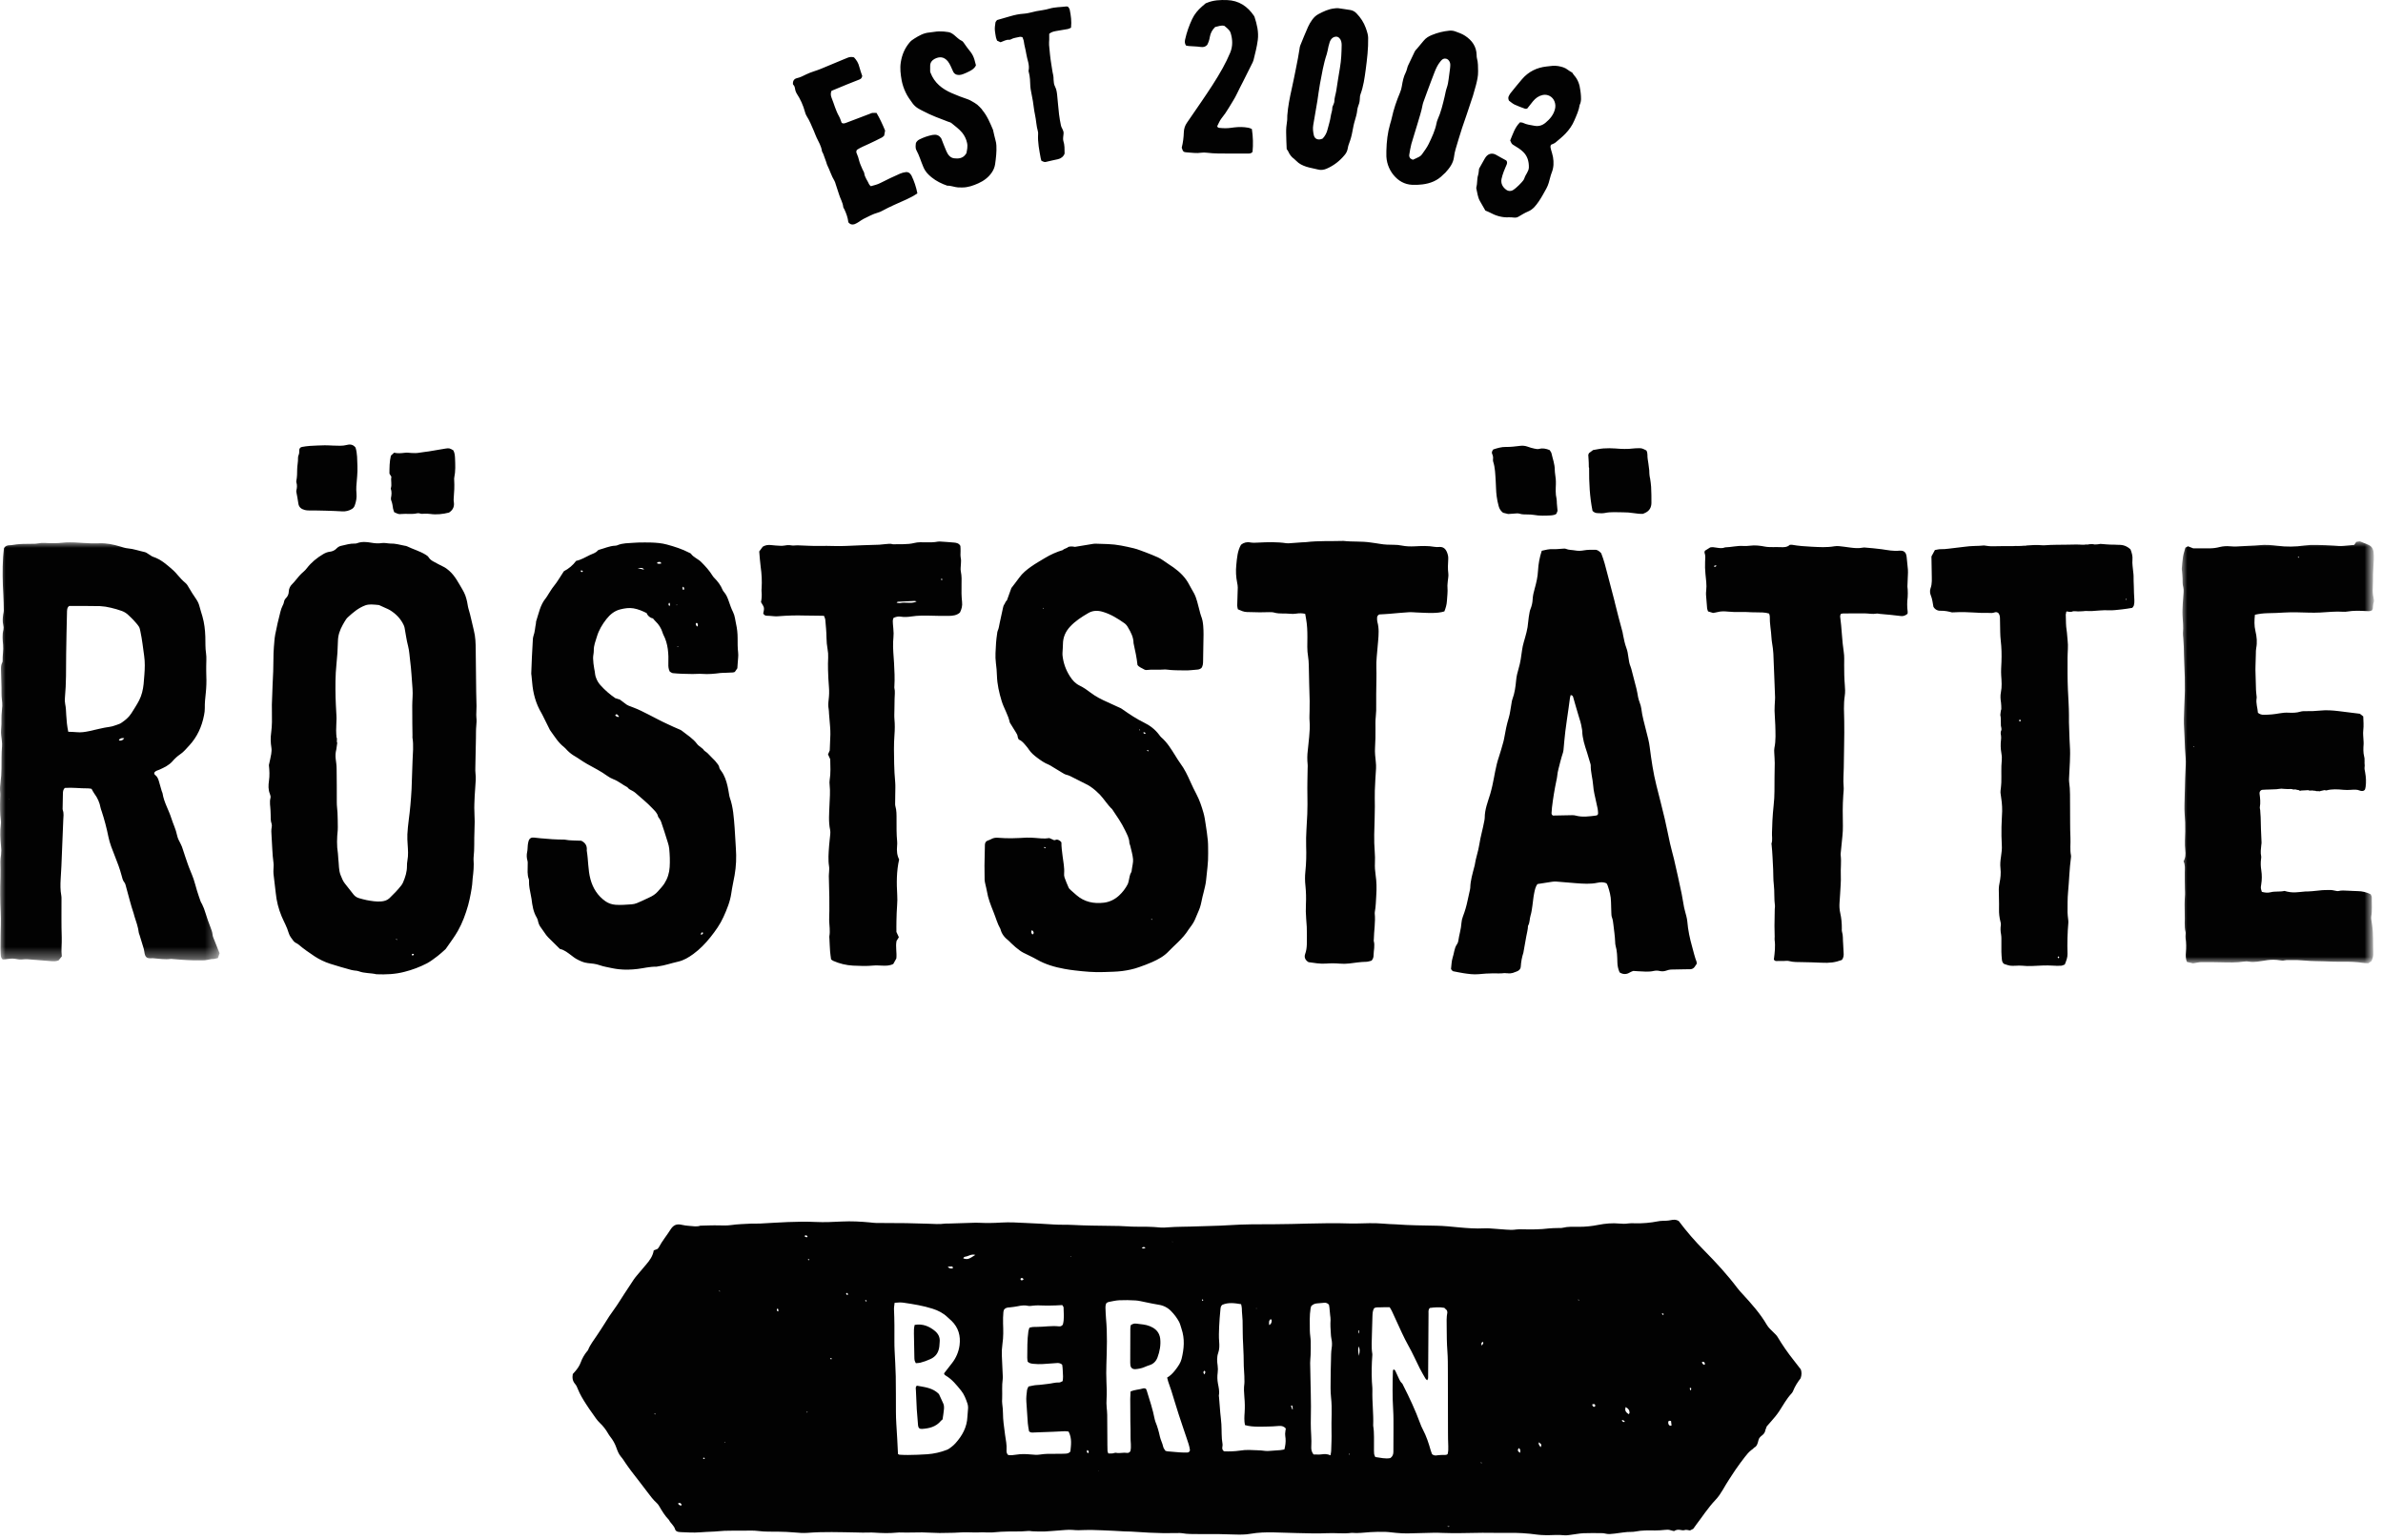
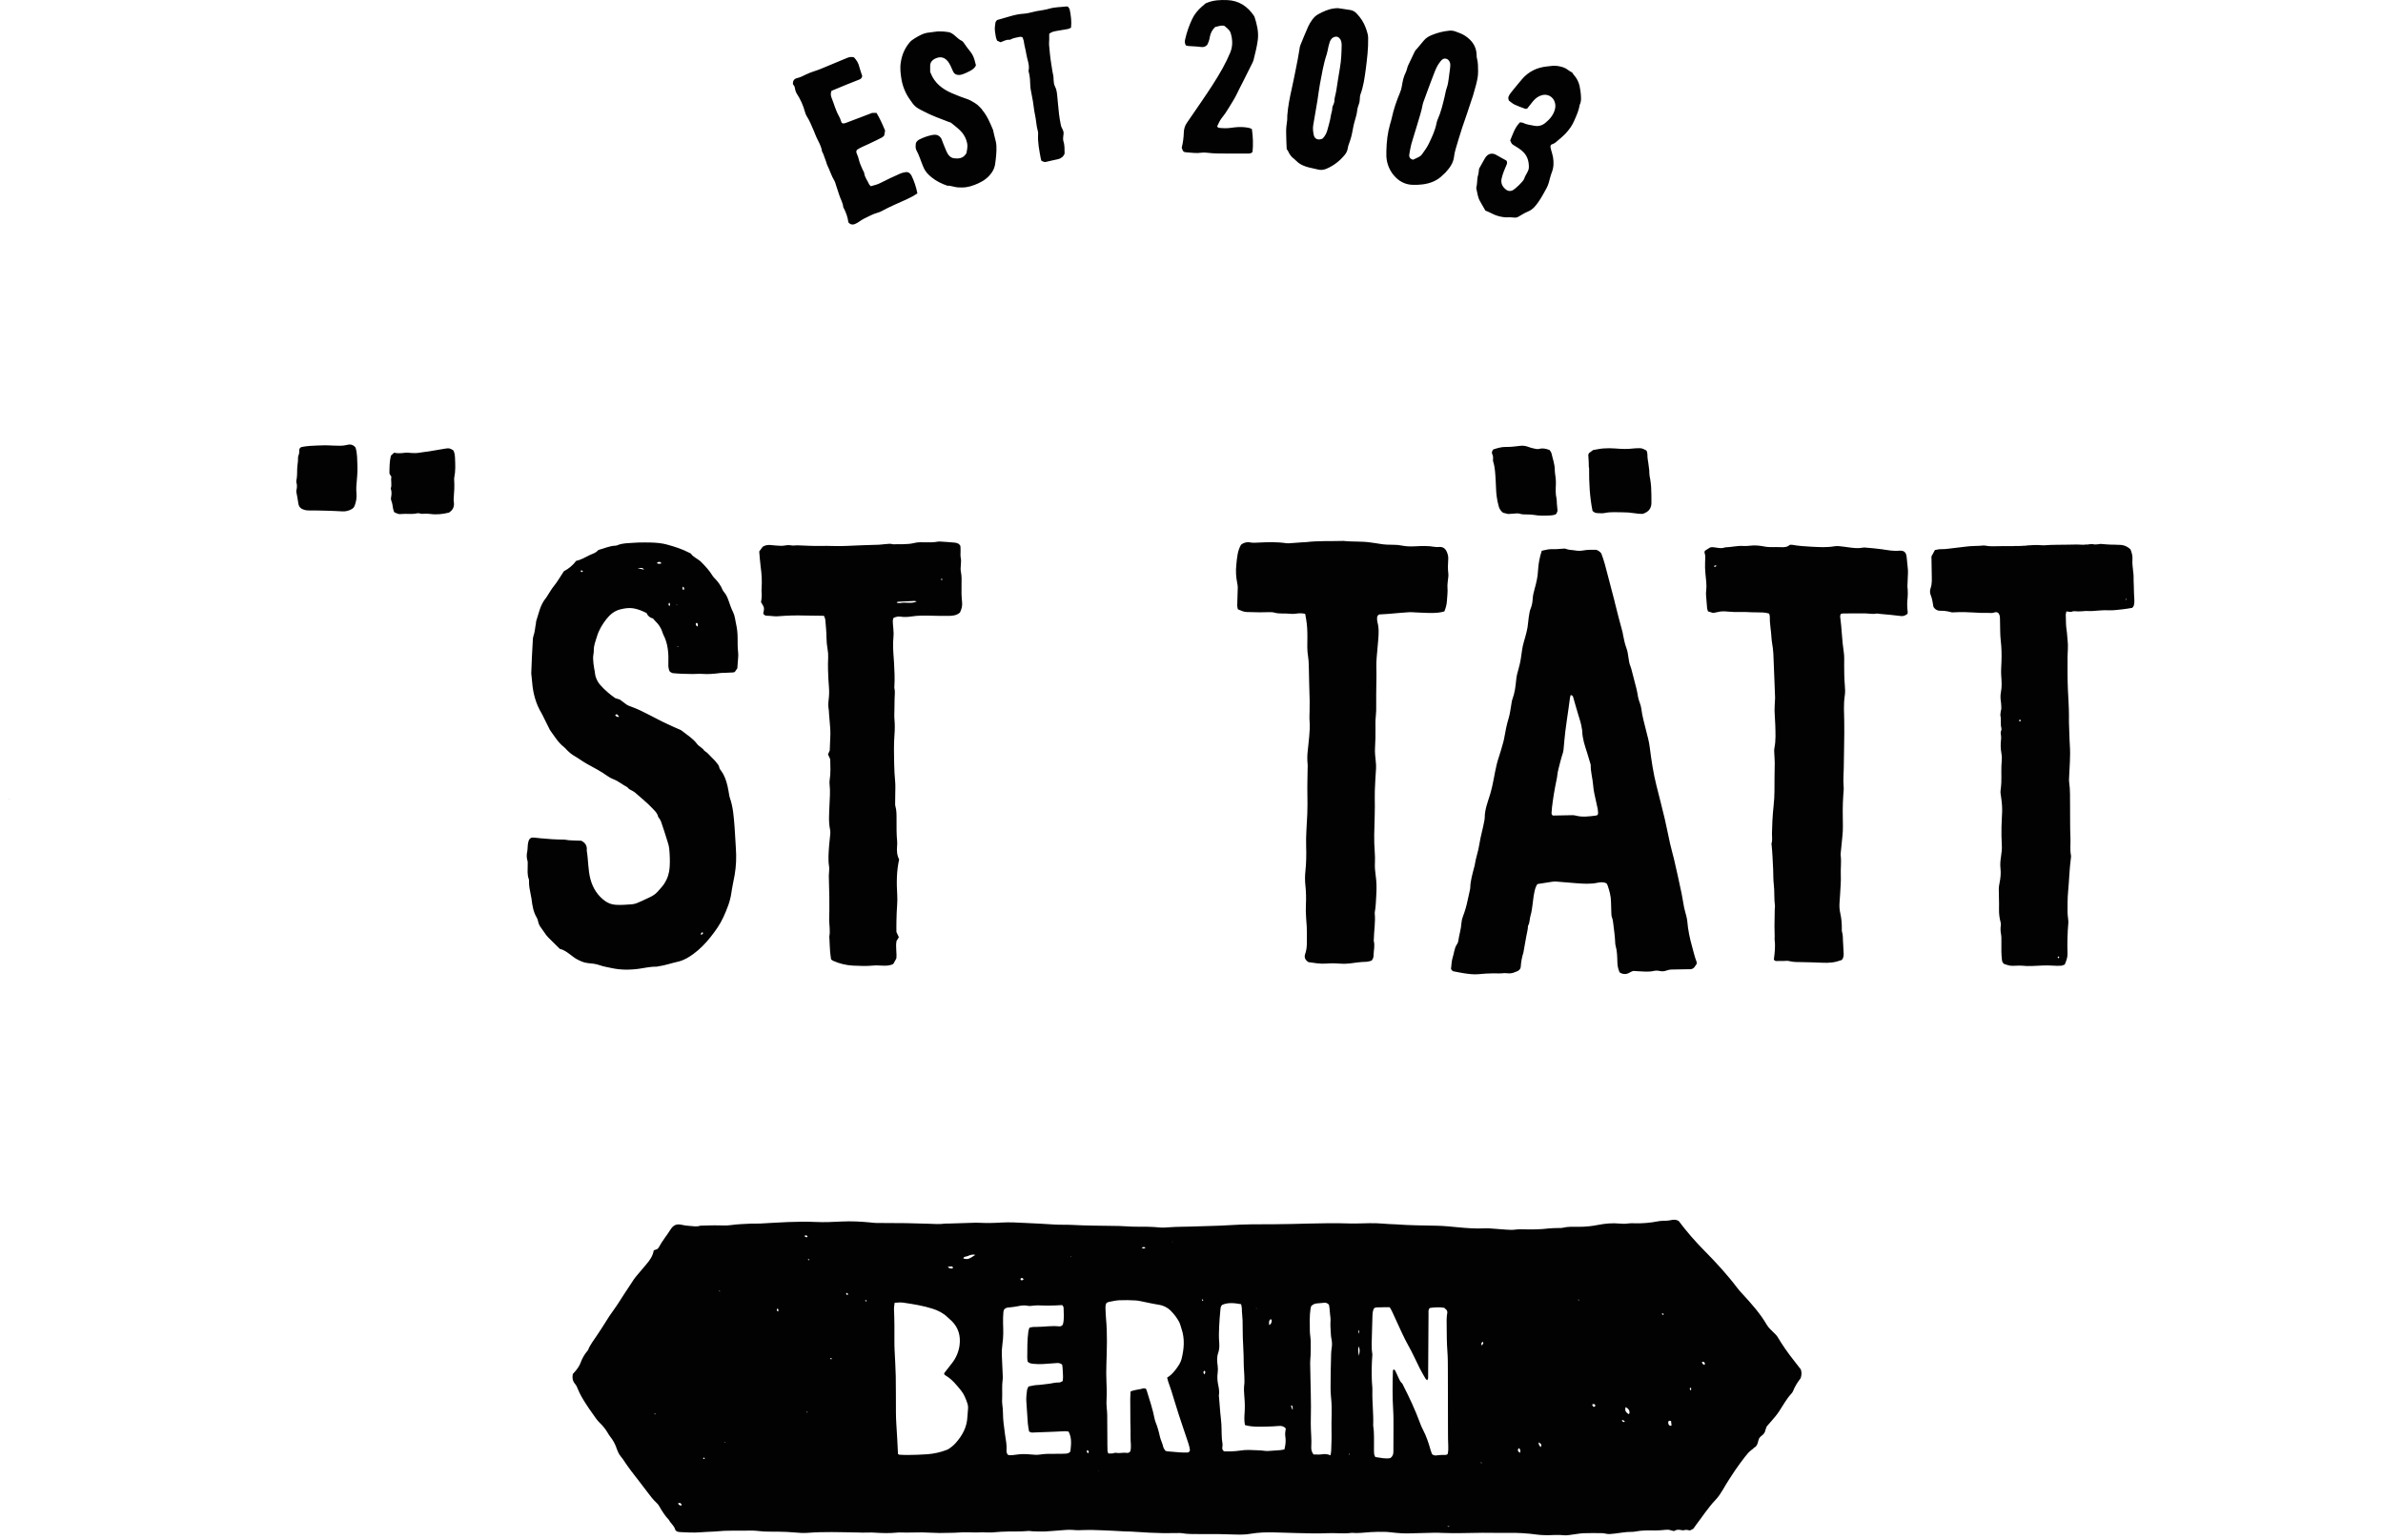
<svg xmlns="http://www.w3.org/2000/svg" version="1.1" id="Ebene_1" x="0px" y="0px" width="215px" height="139px" viewBox="0 0 215 139" enable-background="new 0 0 215 139" xml:space="preserve">
  <g>
    <g transform="translate(0 48.554)">
      <defs>
        <filter id="Adobe_OpacityMaskFilter" filterUnits="userSpaceOnUse" x="0" y="0.388" width="19.812" height="37.808">
          <feColorMatrix type="matrix" values="1 0 0 0 0  0 1 0 0 0  0 0 1 0 0  0 0 0 1 0" />
        </filter>
      </defs>
      <mask maskUnits="userSpaceOnUse" x="0" y="0.388" width="19.812" height="37.808" id="b">
        <g filter="url(#Adobe_OpacityMaskFilter)">
-           <path id="a" fill="#FFFFFF" d="M0,0.388h19.812v37.807H0V0.388z" />
-         </g>
+           </g>
      </mask>
-       <path mask="url(#b)" fill="#020202" d="M0.822,23.614l0.022-0.035l-0.032-0.008L0.822,23.614z M11.209,18.062    c-0.275-0.013-0.275-0.013-0.483,0.133c0.016,0.029,0.03,0.078,0.05,0.081C10.962,18.305,11.099,18.233,11.209,18.062    L11.209,18.062z M6.159,17.484c0.285,0.013,0.52,0.011,0.753,0.037c0.385,0.043,0.756-0.018,1.131-0.095    c0.62-0.127,1.227-0.308,1.86-0.388c0.298-0.038,0.587-0.172,0.878-0.268c0.068-0.023,0.13-0.067,0.19-0.107    c0.347-0.233,0.664-0.5,0.89-0.86c0.237-0.382,0.49-0.758,0.694-1.158c0.232-0.452,0.346-0.95,0.401-1.457    c0.031-0.288,0.05-0.577,0.071-0.866c0.042-0.56,0.06-1.113-0.019-1.675c-0.104-0.736-0.182-1.473-0.338-2.2    c-0.035-0.157-0.058-0.332-0.145-0.461c-0.149-0.224-0.339-0.421-0.52-0.622c-0.12-0.133-0.26-0.25-0.387-0.378    c-0.177-0.181-0.392-0.319-0.63-0.405c-0.324-0.116-0.656-0.213-0.992-0.29C9.68,6.211,9.357,6.162,9.032,6.145    c-0.923-0.021-1.847-0.012-2.78-0.016C6.14,6.192,6.085,6.306,6.063,6.433c-0.019,0.106-0.018,0.216-0.02,0.325    c-0.027,1.232-0.06,2.467-0.074,3.7c-0.014,1.322,0.014,2.646-0.112,3.966c-0.017,0.178-0.014,0.367,0.022,0.542    c0.071,0.339,0.08,0.68,0.098,1.024C6.004,16.476,6.048,16.96,6.159,17.484L6.159,17.484z M5.577,37.755l-0.288,0.359    c-0.238,0.098-0.455,0.088-0.673,0.07c-0.723-0.057-1.445-0.123-2.168-0.172c-0.214-0.014-0.432,0.037-0.647,0.026    c-0.214-0.01-0.428-0.077-0.643-0.083c-0.232-0.004-0.466,0.04-0.7,0.062l-0.21,0.017c-0.204-0.167-0.173-0.398-0.19-0.605    c-0.02-0.252-0.012-0.504-0.01-0.756c0.005-0.58,0.004-1.16,0.026-1.74c0.015-0.399,0.005-0.795-0.012-1.194    c-0.048-1.032-0.055-2.067-0.02-3.101c0.017-0.469-0.002-0.941-0.006-1.414c0.002-0.216,0.021-0.432,0.058-0.646    c0.032-0.269,0.03-0.541-0.004-0.81c-0.069-0.65-0.096-1.301-0.012-1.95c0.014-0.106,0.016-0.218,0.001-0.323    c-0.089-0.65-0.08-1.303-0.063-1.956c0.006-0.218,0.025-0.438-0.002-0.651c-0.033-0.276-0.003-0.539,0.033-0.811    c0.056-0.43,0.082-0.865,0.086-1.298c0.006-0.651-0.007-1.303,0.048-1.956c0.03-0.338-0.04-0.686-0.076-1.029    c-0.018-0.161-0.021-0.324-0.008-0.485c0.032-0.343,0.042-0.689,0.034-1.033c-0.009-0.383,0.06-0.758,0.074-1.136    c0.014-0.373-0.08-0.753-0.07-1.135c0.01-0.344-0.008-0.688-0.016-1.032c-0.008-0.362-0.026-0.724-0.03-1.087    c-0.002-0.215-0.005-0.435,0.107-0.635c0.027-0.048,0.041-0.102,0.041-0.156c-0.018-0.489,0.091-0.97,0.043-1.462    C0.235,9.186,0.19,8.732,0.308,8.281c0.029-0.142,0.024-0.289-0.014-0.429c-0.078-0.327-0.05-0.649-0.003-0.973    c0.016-0.106,0.053-0.213,0.052-0.32c-0.008-0.47-0.015-0.942-0.042-1.412C0.236,4.008,0.207,2.865,0.28,1.724    c0.017-0.27,0.052-0.537,0.08-0.818c0.108-0.18,0.301-0.256,0.5-0.256c0.222,0.001,0.43-0.06,0.646-0.079    C1.703,0.555,1.902,0.534,2.1,0.529c0.362-0.01,0.725,0,1.087-0.015C3.384,0.506,3.578,0.449,3.775,0.44    c0.197-0.01,0.396,0.016,0.593,0.018c0.29,0.004,0.58,0.01,0.87-0.003c0.233-0.008,0.466-0.052,0.701-0.06    c0.525-0.02,1.05,0.005,1.574,0.047C8,0.482,8.493,0.493,8.98,0.474c0.644-0.024,1.256,0.109,1.864,0.291    c0.225,0.068,0.453,0.147,0.684,0.167c0.53,0.045,1.025,0.23,1.54,0.338c0.132,0.03,0.251,0.137,0.375,0.208    c0.124,0.073,0.24,0.173,0.372,0.216c0.73,0.239,1.275,0.744,1.832,1.234c0.135,0.119,0.253,0.26,0.37,0.397    c0.223,0.263,0.455,0.518,0.722,0.737c0.128,0.106,0.205,0.244,0.286,0.387c0.204,0.362,0.435,0.71,0.668,1.054    c0.134,0.196,0.238,0.4,0.297,0.633c0.08,0.316,0.185,0.625,0.274,0.938c0.171,0.596,0.24,1.204,0.262,1.822    c0.018,0.504-0.013,1.008,0.066,1.514c0.058,0.373,0.015,0.76,0.017,1.14c0.002,0.29-0.006,0.58,0.008,0.87    c0.025,0.527,0.005,1.047-0.05,1.573c-0.049,0.447-0.099,0.897-0.088,1.351c0.005,0.216-0.028,0.436-0.07,0.648    c-0.2,1.034-0.619,1.965-1.344,2.742c-0.258,0.276-0.492,0.572-0.816,0.788c-0.254,0.176-0.483,0.384-0.683,0.619    c-0.322,0.369-0.743,0.563-1.17,0.758c-0.162,0.073-0.353,0.098-0.467,0.258c-0.034,0.102,0.006,0.181,0.081,0.238    c0.217,0.168,0.29,0.408,0.356,0.656c0.071,0.263,0.148,0.521,0.225,0.783c0.02,0.069,0.064,0.133,0.075,0.203    c0.121,0.801,0.554,1.49,0.792,2.247c0.161,0.517,0.411,1.003,0.518,1.541c0.052,0.261,0.18,0.515,0.31,0.75    c0.1,0.181,0.16,0.361,0.22,0.552c0.13,0.416,0.276,0.823,0.415,1.235c0.16,0.479,0.381,0.938,0.545,1.413    c0.116,0.34,0.2,0.695,0.306,1.04c0.101,0.33,0.214,0.655,0.328,0.979c0.03,0.084,0.086,0.159,0.127,0.24    c0.13,0.26,0.231,0.527,0.314,0.809c0.128,0.434,0.285,0.859,0.448,1.281c0.084,0.221,0.17,0.437,0.192,0.678    c0.012,0.14,0.075,0.277,0.127,0.412c0.164,0.42,0.335,0.836,0.504,1.26l-0.15,0.432c-0.116,0.027-0.236,0.061-0.358,0.082    c-0.07,0.014-0.145,0-0.216,0.01c-0.268,0.04-0.537,0.125-0.803,0.115c-0.272-0.01-0.542,0-0.813,0    c-0.398-0.002-0.796-0.036-1.194-0.061c-0.235-0.015-0.47-0.037-0.705-0.056c-0.054-0.005-0.109-0.017-0.162-0.01    c-0.526,0.074-1.046-0.017-1.568-0.06c-0.089-0.008-0.18,0.004-0.27,0.002c-0.324-0.002-0.452-0.104-0.522-0.43    c-0.03-0.142-0.039-0.287-0.079-0.427c-0.12-0.416-0.252-0.83-0.38-1.244c-0.02-0.069-0.06-0.136-0.068-0.206    c-0.058-0.508-0.232-0.982-0.387-1.463c-0.027-0.086-0.044-0.175-0.072-0.26c-0.274-0.807-0.469-1.635-0.699-2.453    c-0.034-0.12-0.059-0.258-0.134-0.35c-0.159-0.19-0.202-0.418-0.262-0.643c-0.163-0.613-0.387-1.203-0.623-1.791    c-0.22-0.552-0.445-1.107-0.566-1.699c-0.157-0.782-0.36-1.553-0.609-2.311c-0.034-0.104-0.08-0.204-0.098-0.312    c-0.084-0.463-0.277-0.9-0.563-1.275c-0.095-0.13-0.164-0.28-0.25-0.43c-0.11-0.016-0.217-0.043-0.323-0.041    c-0.704,0.006-1.408-0.094-2.093-0.041c-0.14,0.151-0.164,0.311-0.168,0.477c-0.008,0.436-0.019,0.872-0.026,1.307    c-0.002,0.071-0.01,0.15,0.013,0.215c0.112,0.303,0.058,0.609,0.044,0.918c-0.034,0.76-0.062,1.522-0.093,2.285    c-0.024,0.613-0.045,1.229-0.074,1.845c-0.018,0.397-0.045,0.794-0.068,1.192c-0.028,0.488-0.035,0.978,0.056,1.463    c0.016,0.088,0.02,0.181,0.02,0.271c0.004,1.178-0.02,2.358,0.021,3.532C5.59,36.624,5.505,37.178,5.577,37.755L5.577,37.755z" />
    </g>
-     <path fill="#020202" d="M35.823,84.789l-0.063-0.064c-0.01,0.014-0.028,0.034-0.025,0.041c0.017,0.023,0.04,0.045,0.062,0.066   L35.823,84.789 M37.347,86.1c-0.075-0.019-0.147-0.061-0.197,0.043c-0.008,0.017,0.023,0.07,0.044,0.077   C37.269,86.239,37.323,86.208,37.347,86.1 M30.427,67.036c-0.021,0.194-0.047,0.388-0.081,0.58c-0.182,0.71,0.02,1.032,0.025,1.76   c0.007,1.015,0.025,2.028,0.016,3.043c-0.002,0.31,0.046,0.61,0.063,0.918c0.024,0.433,0.02,0.867,0.028,1.3   c0,0.09,0.004,0.18-0.006,0.271c-0.075,0.706-0.098,1.409,0.016,2.112c0.026,0.16,0.012,0.328,0.035,0.488   c0.069,0.497,0.016,1.01,0.217,1.49c0.106,0.252,0.194,0.507,0.368,0.723c0.272,0.34,0.534,0.684,0.806,1.023   c0.128,0.154,0.302,0.264,0.496,0.314c0.227,0.062,0.454,0.131,0.684,0.174c0.428,0.078,0.857,0.153,1.295,0.117   c0.277-0.022,0.539-0.095,0.746-0.291c0.38-0.363,0.746-0.74,1.069-1.154c0.066-0.086,0.122-0.18,0.164-0.28   c0.2-0.47,0.355-0.95,0.35-1.47c-0.003-0.164,0.01-0.326,0.039-0.487c0.093-0.485,0.055-0.974,0.022-1.462   c-0.025-0.307-0.033-0.613-0.024-0.921c0.042-0.868,0.2-1.724,0.27-2.591c0.04-0.487,0.085-0.975,0.107-1.463   c0.038-0.851,0.058-1.7,0.088-2.548c0.025-0.706,0.11-1.412-0.007-2.118c-0.01-0.052,0.004-0.108,0.003-0.162   c-0.005-0.362-0.013-0.724-0.015-1.086c-0.004-0.543-0.007-1.086-0.007-1.63c0-0.505,0.067-1.008,0.026-1.518   c-0.068-0.846-0.104-1.694-0.215-2.538c-0.06-0.445-0.072-0.891-0.188-1.333c-0.143-0.54-0.211-1.1-0.315-1.65   c-0.019-0.088-0.048-0.174-0.088-0.255c-0.273-0.574-0.701-1.005-1.237-1.334c-0.108-0.066-0.226-0.114-0.341-0.166   c-0.196-0.09-0.393-0.177-0.642-0.29c-0.194-0.015-0.447-0.052-0.7-0.053c-0.178,0-0.366,0.019-0.532,0.08   c-0.623,0.229-1.121,0.654-1.6,1.097c-0.117,0.108-0.196,0.259-0.285,0.395c-0.06,0.09-0.108,0.189-0.161,0.283   c-0.25,0.45-0.418,0.923-0.426,1.444c-0.014,0.705-0.06,1.409-0.135,2.11c-0.103,0.993-0.1,1.992-0.078,2.989   c0.01,0.47,0.043,0.94,0.066,1.41c0.007,0.162,0.023,0.324,0.02,0.486c-0.007,0.362-0.032,0.723-0.035,1.084   c-0.002,0.216,0.023,0.433,0.035,0.617C30.456,66.679,30.339,66.908,30.427,67.036 M40.206,85.648   c-0.292,0.256-0.485,0.449-0.7,0.609c-0.318,0.238-0.633,0.49-0.98,0.676c-0.645,0.334-1.326,0.591-2.03,0.768   c-0.832,0.22-1.68,0.254-2.532,0.22c-0.528-0.127-1.088-0.073-1.604-0.274c-0.051-0.019-0.104-0.031-0.158-0.039   c-0.161-0.024-0.328-0.025-0.483-0.07c-0.646-0.18-1.293-0.355-1.93-0.564c-0.5-0.161-0.976-0.389-1.414-0.677   c-0.498-0.333-0.99-0.671-1.445-1.062c-0.137-0.117-0.322-0.151-0.442-0.308c-0.177-0.233-0.364-0.458-0.445-0.741   c-0.15-0.527-0.425-0.998-0.636-1.498c-0.279-0.668-0.457-1.373-0.527-2.094c-0.06-0.576-0.14-1.15-0.203-1.725   c-0.014-0.124-0.007-0.251-0.006-0.377c0.003-0.197,0.035-0.398,0.008-0.592c-0.116-0.827-0.12-1.661-0.18-2.492   c-0.018-0.254-0.037-0.504,0.014-0.758c0.025-0.107,0.021-0.218-0.011-0.322c-0.1-0.266-0.071-0.537-0.082-0.807l-0.014-0.381   c-0.012-0.375-0.104-0.748-0.003-1.13c0.03-0.11-0.007-0.255-0.054-0.368c-0.158-0.386-0.138-0.789-0.082-1.177   c0.067-0.473,0.046-0.937-0.007-1.421c0.069-0.32,0.154-0.655,0.209-0.994c0.032-0.194,0.048-0.401,0.015-0.593   c-0.075-0.447-0.08-0.903-0.017-1.352c0.084-0.633,0.078-1.265,0.066-1.9c-0.003-0.198-0.011-0.397-0.005-0.596   c0.019-0.597,0.042-1.193,0.066-1.79c0.017-0.416,0.04-0.831,0.056-1.248c0.01-0.36,0.01-0.72,0.02-1.081   c0.009-0.362,0.003-0.725,0.04-1.085c0.038-0.376,0.049-0.753,0.119-1.13c0.13-0.694,0.295-1.378,0.47-2.061   c0.049-0.196,0.109-0.381,0.202-0.56c0.05-0.095,0.1-0.197,0.115-0.301c0.018-0.145,0.084-0.28,0.19-0.381   c0.156-0.156,0.246-0.367,0.249-0.587c0.009-0.293,0.137-0.518,0.345-0.713c0.09-0.086,0.169-0.186,0.25-0.283   c0.23-0.28,0.455-0.565,0.739-0.797c0.11-0.091,0.209-0.201,0.297-0.316c0.404-0.525,0.907-0.934,1.474-1.27   c0.189-0.111,0.384-0.193,0.608-0.218c0.237-0.025,0.458-0.136,0.619-0.312c0.113-0.117,0.26-0.196,0.42-0.225   c0.39-0.088,0.772-0.205,1.177-0.198c0.07,0,0.15,0.002,0.214-0.024c0.424-0.168,0.858-0.131,1.288-0.055   c0.325,0.057,0.644,0.087,0.972,0.033c0.123-0.021,0.253-0.004,0.379,0.005c0.127,0.008,0.253,0.043,0.379,0.039   c0.44-0.015,0.859,0.113,1.286,0.195c0.07,0.013,0.147,0.02,0.21,0.05c0.553,0.27,1.155,0.432,1.683,0.758   c0.108,0.067,0.214,0.132,0.283,0.246c0.108,0.175,0.27,0.29,0.45,0.385c0.288,0.153,0.572,0.314,0.867,0.453   c0.2,0.095,0.368,0.224,0.533,0.369c0.53,0.466,0.835,1.09,1.187,1.679c0.102,0.17,0.192,0.352,0.264,0.537   c0.07,0.184,0.118,0.379,0.163,0.572c0.049,0.212,0.063,0.432,0.127,0.639c0.198,0.64,0.315,1.302,0.482,1.95   c0.149,0.578,0.168,1.18,0.17,1.78c0.009,1.269,0.027,2.537,0.043,3.805c0.005,0.417,0.024,0.833,0.029,1.249   c0.003,0.18-0.012,0.362-0.015,0.543c-0.003,0.163-0.016,0.328,0.003,0.488c0.03,0.255,0.015,0.503-0.01,0.757   c-0.035,0.359-0.022,0.72-0.03,1.083c-0.018,0.906-0.038,1.81-0.055,2.717c-0.002,0.163-0.006,0.328,0.015,0.489   c0.05,0.38,0.016,0.759-0.014,1.14c-0.027,0.306-0.047,0.612-0.06,0.92c-0.016,0.472-0.051,0.943-0.024,1.412   c0.034,0.58,0.033,1.159,0.004,1.737c-0.041,0.794,0.016,1.59-0.077,2.384c-0.007,0.053-0.008,0.107-0.005,0.162   c0.047,0.58-0.008,1.155-0.081,1.729c-0.022,0.181-0.02,0.363-0.043,0.543c-0.035,0.269-0.073,0.537-0.126,0.804   c-0.07,0.354-0.138,0.713-0.237,1.06c-0.227,0.801-0.508,1.578-0.92,2.31c-0.286,0.509-0.636,0.968-0.964,1.444   C40.305,85.51,40.256,85.58,40.206,85.648 M94.162,54.912c-0.001-0.014,0.004-0.035-0.003-0.041   c-0.034-0.03-0.055-0.018-0.054,0.028c0,0.013,0.013,0.025,0.02,0.036L94.162,54.912 M103.858,82.964   c0.009,0.013,0.015,0.03,0.027,0.037c0.015,0.007,0.043,0.01,0.05,0.003c0.032-0.033,0.019-0.061-0.031-0.062   C103.889,82.941,103.873,82.957,103.858,82.964 M102.824,65.822c-0.016,0.006-0.031,0.01-0.046,0.017   c0.013,0.024,0.024,0.05,0.04,0.072c0.004,0.003,0.029-0.01,0.044-0.015L102.824,65.822 M103.464,67.708   c0.048,0.04,0.085,0.073,0.124,0.1c0.002,0.003,0.035-0.025,0.032-0.033c-0.01-0.03-0.02-0.071-0.043-0.085   C103.556,67.679,103.517,67.698,103.464,67.708 M103.376,66.148c-0.068-0.03-0.122-0.056-0.178-0.078   c-0.007-0.003-0.031,0.02-0.034,0.033c-0.013,0.056,0.05,0.119,0.125,0.119C103.309,66.222,103.329,66.188,103.376,66.148    M94.322,76.553c0.006-0.013,0.02-0.031,0.016-0.037c-0.02-0.027-0.038-0.058-0.065-0.072c-0.021-0.01-0.053,0.002-0.081,0.005   c0.013,0.026,0.019,0.062,0.04,0.077C94.255,76.544,94.291,76.545,94.322,76.553 M93.148,84.337   c0.14-0.124,0.144-0.126,0.063-0.301c-0.017-0.037-0.071-0.058-0.118-0.093C92.995,84.107,93.053,84.225,93.148,84.337    M94.677,75.632l0.438,0.194c0.06-0.016,0.148-0.036,0.243-0.061c0.164,0.025,0.31,0.117,0.405,0.252   c-0.004,0.41,0.055,0.82,0.106,1.235c0.063,0.519,0.178,1.036,0.139,1.565c-0.013,0.127,0,0.256,0.039,0.377   c0.108,0.306,0.232,0.607,0.365,0.904c0.043,0.094,0.13,0.172,0.21,0.245c0.159,0.148,0.326,0.288,0.49,0.431   c0.719,0.627,1.565,0.8,2.488,0.688c0.522-0.062,0.98-0.295,1.358-0.64c0.322-0.294,0.588-0.644,0.787-1.031   c0.049-0.094,0.065-0.205,0.093-0.31c0.07-0.26,0.075-0.541,0.23-0.776c0.029-0.042,0.029-0.104,0.038-0.157   c0.007-0.035,0.007-0.072,0.012-0.109c0.04-0.304,0.135-0.614,0.107-0.914c-0.037-0.41-0.165-0.813-0.257-1.219   c-0.02-0.089-0.074-0.173-0.076-0.261c-0.012-0.415-0.216-0.756-0.387-1.116c-0.32-0.677-0.747-1.281-1.16-1.896   c-0.425-0.4-0.72-0.907-1.12-1.33c-0.252-0.26-0.528-0.496-0.825-0.703c-0.073-0.055-0.149-0.104-0.23-0.146l-1.26-0.636   c-0.226-0.114-0.444-0.243-0.698-0.301c-0.137-0.032-0.266-0.114-0.39-0.19c-0.297-0.173-0.588-0.357-0.883-0.536   c-0.11-0.065-0.214-0.141-0.331-0.187c-0.376-0.148-0.7-0.375-1.02-0.615c-0.291-0.218-0.568-0.448-0.77-0.757   c-0.07-0.106-0.146-0.207-0.23-0.303c-0.2-0.234-0.385-0.483-0.672-0.585c-0.041-0.095-0.09-0.16-0.093-0.228   c-0.01-0.172-0.091-0.307-0.181-0.445c-0.176-0.274-0.344-0.554-0.515-0.83c-0.01-0.016-0.021-0.032-0.025-0.048   c-0.14-0.681-0.53-1.267-0.73-1.925c-0.228-0.747-0.402-1.503-0.427-2.29c-0.011-0.38-0.042-0.76-0.093-1.137   c-0.083-0.617-0.014-1.23,0.015-1.843c0.013-0.271,0.06-0.541,0.095-0.811c0.012-0.09,0.016-0.185,0.054-0.264   c0.104-0.218,0.12-0.453,0.173-0.682c0.115-0.496,0.236-1.055,0.3-1.377c0.018-0.095,0.059-0.242,0.106-0.296   c0.09-0.105,0.095-0.262,0.254-0.397l0.397-1.102c0.225-0.297,0.474-0.61,0.706-0.933c0.29-0.406,0.67-0.715,1.07-0.997   c0.399-0.282,0.827-0.524,1.246-0.777c0.509-0.309,1.055-0.552,1.626-0.723c0.074-0.115,0.41-0.171,0.476-0.275   c0.162-0.057,0.347-0.064,0.612-0.011c0.569-0.094,1.104-0.185,1.64-0.271c0.089-0.014,0.18-0.017,0.27-0.015   c0.364,0.01,0.726,0.024,1.088,0.036c0.784,0.027,1.543,0.198,2.3,0.376c0.195,0.045,0.384,0.11,0.57,0.179   c0.358,0.13,0.714,0.263,1.066,0.407c0.368,0.15,0.738,0.295,1.063,0.536c0.29,0.216,0.605,0.4,0.9,0.612   c0.58,0.417,1.082,0.907,1.414,1.554c0.132,0.257,0.284,0.503,0.423,0.757c0.263,0.484,0.351,1.026,0.5,1.547   c0.05,0.174,0.078,0.355,0.147,0.52c0.119,0.29,0.168,0.59,0.193,0.9c0.043,0.523,0.027,1.046,0.014,1.569   c-0.016,0.544-0.019,1.089-0.027,1.633c-0.003,0.202-0.02,0.4-0.141,0.585c-0.107,0.093-0.243,0.146-0.385,0.152   c-0.361,0.027-0.724,0.078-1.083,0.072c-0.562-0.008-1.125,0-1.685-0.075c-0.09-0.012-0.181-0.013-0.271-0.003   c-0.504,0.046-1.011-0.028-1.515,0.04c-0.073,0.011-0.147-0.002-0.212-0.036c-0.212-0.134-0.47-0.202-0.625-0.416   c-0.071-0.651-0.205-1.286-0.347-1.92c-0.004-0.017-0.01-0.035-0.01-0.053c-0.004-0.53-0.238-0.976-0.5-1.417   c-0.076-0.145-0.182-0.271-0.311-0.37c-0.608-0.428-1.234-0.821-1.958-1.035c-0.456-0.136-0.893-0.135-1.312,0.109   c-0.598,0.347-1.178,0.72-1.651,1.233c-0.408,0.443-0.635,0.96-0.638,1.573c-0.001,0.253-0.027,0.507-0.04,0.76   c-0.003,0.09-0.006,0.18,0.004,0.27c0.073,0.677,0.297,1.298,0.666,1.875c0.23,0.36,0.494,0.653,0.89,0.844   c0.34,0.164,0.657,0.385,0.956,0.615c0.479,0.37,1.012,0.635,1.56,0.877c0.398,0.176,0.792,0.36,1.186,0.544   c0.065,0.03,0.122,0.078,0.182,0.12c0.61,0.424,1.222,0.839,1.896,1.166c0.543,0.263,1.02,0.625,1.385,1.118   c0.054,0.072,0.106,0.15,0.174,0.209c0.546,0.468,0.909,1.075,1.284,1.674c0.145,0.23,0.284,0.466,0.446,0.684   c0.382,0.512,0.652,1.084,0.91,1.664c0.169,0.38,0.352,0.755,0.545,1.122c0.281,0.533,0.469,1.1,0.634,1.676   c0.095,0.33,0.145,0.672,0.195,1.012c0.078,0.5,0.154,1.003,0.201,1.507c0.034,0.378,0.018,0.76,0.027,1.14   c0.02,0.818-0.111,1.625-0.186,2.436c-0.033,0.377-0.147,0.746-0.229,1.117c-0.026,0.123-0.065,0.246-0.094,0.369   c-0.074,0.316-0.125,0.641-0.224,0.95c-0.101,0.31-0.254,0.599-0.371,0.904c-0.115,0.306-0.276,0.591-0.477,0.848   c-0.066,0.086-0.133,0.173-0.19,0.263c-0.26,0.42-0.59,0.782-0.94,1.127c-0.281,0.281-0.583,0.543-0.855,0.834   c-0.42,0.447-0.944,0.727-1.491,0.97c-0.38,0.17-0.774,0.312-1.166,0.452c-0.496,0.181-1.01,0.285-1.533,0.354   c-0.541,0.07-1.086,0.068-1.63,0.091c-0.89,0.038-1.774-0.043-2.657-0.148c-0.306-0.035-0.61-0.08-0.913-0.135   c-0.877-0.16-1.725-0.402-2.507-0.851c-0.393-0.225-0.81-0.405-1.213-0.612c-0.112-0.059-0.219-0.125-0.32-0.201   c-0.132-0.094-0.26-0.195-0.384-0.301c-0.137-0.117-0.268-0.24-0.4-0.363c-0.08-0.074-0.146-0.162-0.232-0.229   c-0.354-0.271-0.622-0.602-0.728-1.045c-0.276-0.475-0.41-1.006-0.615-1.508c-0.13-0.318-0.253-0.639-0.366-0.963   c-0.106-0.309-0.187-0.625-0.241-0.947c-0.035-0.214-0.096-0.423-0.141-0.636c-0.026-0.123-0.06-0.25-0.063-0.374   c-0.011-0.436-0.017-0.87-0.013-1.305c0.006-0.562,0.022-1.125,0.034-1.686c0-0.055,0.002-0.109,0.003-0.163   c0.003-0.2,0.082-0.347,0.287-0.409c0.103-0.033,0.204-0.076,0.298-0.128c0.198-0.11,0.405-0.133,0.629-0.112   c0.852,0.076,1.703,0.035,2.555-0.014c0.234-0.014,0.47,0.01,0.704,0.022C93.766,75.641,94.198,75.715,94.677,75.632" />
    <g transform="translate(196 48.554)">
      <defs>
        <filter id="Adobe_OpacityMaskFilter_1_" filterUnits="userSpaceOnUse" x="0.845" y="0.299" width="17.344" height="38.086">
          <feColorMatrix type="matrix" values="1 0 0 0 0  0 1 0 0 0  0 0 1 0 0  0 0 0 1 0" />
        </filter>
      </defs>
      <mask maskUnits="userSpaceOnUse" x="0.845" y="0.299" width="17.344" height="38.086" id="d">
        <g filter="url(#Adobe_OpacityMaskFilter_1_)">
-           <path id="c" fill="#FFFFFF" d="M0.846,0.299h17.342v38.086H0.846V0.299z" />
-         </g>
+           </g>
      </mask>
      <path mask="url(#d)" fill="#020202" d="M11.438,1.722c-0.027-0.007-0.06-0.024-0.084-0.018c-0.045,0.013-0.047,0.046-0.004,0.064    c0.025,0.009,0.058-0.003,0.086-0.01C11.438,1.758,11.438,1.735,11.438,1.722 M1.928,18.847c0.006-0.015,0.018-0.033,0.014-0.045    s-0.025-0.018-0.039-0.026L1.879,18.85l0.051-0.003 M7.716,15.77c0.15,0.127,0.344,0.191,0.54,0.18    c0.473,0,0.943-0.043,1.407-0.13c0.271-0.05,0.54-0.073,0.812-0.058c0.362,0.019,0.723,0.015,1.077-0.094    c0.153-0.046,0.323-0.045,0.486-0.044c0.437,0.005,0.87-0.006,1.303-0.052c0.542-0.058,1.089-0.017,1.63,0.045    c0.648,0.074,1.295,0.16,1.944,0.242l0.304,0.239c0.016,0.418,0.051,0.83,0.002,1.249c-0.037,0.3,0.01,0.612,0.021,0.919    c0.004,0.109,0.017,0.218,0.01,0.326c-0.03,0.383-0.044,0.766,0.05,1.139c0.055,0.193,0.02,0.229,0.035,0.487    c-0.02,0.099,0.04,0.307,0,0.462c-0.018,0.15,0.021,0.297,0.055,0.475c0.082,0.43,0.105,0.859,0.045,1.295    c-0.01,0.071-0.025,0.141-0.047,0.209c-0.043,0.104-0.145,0.17-0.256,0.17c-0.072-0.003-0.15-0.003-0.214-0.033    c-0.26-0.115-0.534-0.094-0.803-0.072c-0.235,0.018-0.464,0.02-0.7-0.002c-0.503-0.051-1.014-0.08-1.514,0.052    c-0.104,0.026-0.131-0.054-0.229-0.015c-0.1,0.039-0.272,0.045-0.38,0.099c-0.1-0.026-0.166-0.015-0.268-0.013    c-0.104,0.004-0.15-0.071-0.274-0.034c-0.097-0.075-0.372,0.034-0.49-0.058c-0.229,0-0.395,0.036-0.672,0.036    c-0.14,0.095-0.06-0.067-0.337-0.054c-0.054-0.057-0.279-0.053-0.355-0.041c-0.155-0.083-0.362-0.023-0.555-0.041    c-0.216-0.021-0.297-0.002-0.51-0.034c-0.055-0.007-0.387,0.048-0.439,0.05c-0.525,0.038-0.772,0.014-1.297,0.055    c-0.033,0.003-0.066,0.025-0.1,0.039c-0.12,0.082-0.148,0.207-0.13,0.338c0.053,0.395,0.092,0.787,0.022,1.186    c-0.014,0.085,0.026,0.18,0.032,0.27c0.017,0.217,0.036,0.435,0.042,0.649c0.014,0.345,0.014,0.689,0.026,1.033    c0.014,0.416,0.04,0.832,0.054,1.248c0.003,0.069-0.016,0.144-0.023,0.215c-0.035,0.343-0.086,0.685-0.01,1.028    c0.016,0.066-0.002,0.143-0.01,0.215c-0.046,0.343-0.036,0.686,0.018,1.029c0.066,0.433,0.066,0.865-0.007,1.3    c-0.052,0.323-0.046,0.323,0.06,0.657c0.25,0.062,0.508,0.109,0.781,0.037c0.401-0.108,0.846-0.021,1.26-0.121    c0.774,0.228,1.188,0.104,1.875,0.051c0.24,0.012,1-0.055,1.273-0.092c0.34-0.047,0.688-0.038,1.032-0.043    c0.106-0.002,0.213,0.033,0.321,0.049c0.123,0.017,0.26,0.072,0.371,0.043c0.291-0.075,0.576-0.036,0.863-0.028    c0.289,0.009,0.579,0.035,0.869,0.037c0.406,0.004,0.786,0.095,1.176,0.288c0.029,0.08,0.1,0.179,0.098,0.277    c-0.012,0.578,0.05,1.16-0.051,1.736c-0.01,0.089-0.008,0.18,0.006,0.268c0.022,0.18,0.055,0.357,0.08,0.537    c0.115,0.812,0.062,1.631,0.096,2.444c0.01,0.255-0.023,0.509-0.164,0.771l-0.287,0.189c-0.17-0.011-0.334-0.011-0.494-0.035    c-0.574-0.081-1.155-0.114-1.736-0.1c-0.58,0.01-1.157-0.016-1.736-0.038c-0.562-0.021-1.126-0.008-1.684-0.067    c-0.506-0.046-1.012-0.062-1.519-0.049c-0.127,0.002-0.259-0.005-0.379,0.029c-0.147,0.039-0.28,0.02-0.427-0.006    c-0.374-0.062-0.756-0.066-1.133-0.014c-0.306,0.037-0.606,0.108-0.912,0.137c-0.233,0.02-0.467,0.05-0.705,0    c-0.16-0.033-0.324-0.036-0.486-0.01c-0.686,0.113-1.374,0.084-2.062,0.07C3.798,38.28,3.2,38.266,2.602,38.275    c-0.232,0.003-0.465,0.067-0.74,0.11l-0.553-0.131c-0.117-0.273-0.127-0.564-0.098-0.848c0.045-0.433,0.037-0.869-0.025-1.3    c-0.016-0.104,0-0.214,0.002-0.322c0-0.071,0.02-0.147,0.002-0.214c-0.139-0.538-0.049-1.085-0.078-1.627    c-0.024-0.598-0.016-1.195,0.027-1.792c0.01-0.146-0.008-0.29-0.01-0.437c-0.006-0.508-0.02-1.015-0.014-1.521    c0.005-0.344,0.052-0.688-0.113-1.021c0.193-0.315,0.198-0.652,0.16-1.002c-0.062-0.56-0.018-1.123-0.004-1.685    c0.011-0.544-0.008-1.088-0.055-1.63c-0.018-0.253-0.022-0.507-0.015-0.76c0.017-0.799,0.037-1.596,0.062-2.394    c0.012-0.398,0.035-0.795,0.05-1.194c0.009-0.217,0.007-0.434-0.005-0.651c-0.048-0.597-0.08-1.194-0.096-1.792    c-0.013-0.58-0.078-1.157-0.064-1.737c0.015-0.706,0.051-1.412,0.078-2.118c0.006-0.145,0.013-0.29,0.013-0.435    c0.009-0.816-0.009-1.632-0.056-2.447c-0.029-0.506-0.025-1.015-0.043-1.522c-0.01-0.272-0.032-0.543-0.051-0.814    C0.967,8.848,0.936,8.702,0.95,8.559C1,8.033,0.941,7.51,0.913,6.986C0.893,6.625,0.917,6.262,0.936,5.9    C0.953,5.556,0.992,5.214,1.01,4.87C1.021,4.725,1.012,4.58,0.98,4.438c-0.07-0.25-0.063-0.501-0.065-0.755    c-0.003-0.235-0.033-0.47-0.05-0.704C0.859,2.907,0.84,2.834,0.846,2.764c0.031-0.36,0.053-0.72,0.111-1.075    C1,1.423,1.091,1.165,1.168,0.877L1.4,0.743L1.879,0.93c0.525,0,1.033,0.003,1.54-0.001c0.29-0.005,0.577-0.045,0.856-0.12    c0.293-0.074,0.615-0.096,0.916-0.066C5.593,0.782,5.986,0.759,6.384,0.73c0.49-0.035,0.98-0.035,1.466-0.084    C8.396,0.59,8.932,0.634,9.473,0.7c0.811,0.103,1.631,0.094,2.438-0.025c0.377-0.05,0.757-0.066,1.137-0.05    c0.507,0.012,1.015,0.026,1.521,0.06c0.289,0.02,0.576,0.057,0.867,0.024c0.306-0.034,0.612-0.056,0.965-0.088l0.189-0.276    l0.291-0.046c0.053,0.013,0.088,0.018,0.121,0.03c0.201,0.083,0.396,0.174,0.6,0.249c0.338,0.126,0.506,0.339,0.551,0.72    c0.051,0.438,0.006,0.863-0.018,1.294c-0.012,0.235-0.029,0.469-0.035,0.704c-0.009,0.399,0.008,0.799-0.02,1.197    c-0.023,0.31-0.003,0.61,0.07,0.914c0.027,0.12,0.06,0.263,0.02,0.372c-0.068,0.193-0.072,0.387-0.087,0.584    C18.077,6.428,18.023,6.49,18,6.536c-0.195,0.09-0.379,0.063-0.559,0.053c-0.562-0.031-1.123-0.047-1.683,0.048    c-0.107,0.019-0.217,0.024-0.325,0.017c-0.709-0.05-1.41,0.034-2.117,0.07c-0.67,0.036-1.34-0.008-2.01-0.018    c-0.399-0.005-0.798-0.012-1.197,0.017c-0.504,0.038-1.012,0.048-1.52,0.06c-0.385,0.008-0.768,0.055-1.145,0.14    C7.391,7.43,7.374,7.911,7.49,8.393c0.123,0.513,0.175,1.028,0.068,1.554c-0.033,0.157-0.022,0.324-0.029,0.487    c-0.012,0.38-0.023,0.76-0.033,1.142c-0.003,0.108-0.007,0.217-0.005,0.325c0.015,0.598,0.03,1.197,0.05,1.795    c0.004,0.145,0.025,0.288,0.038,0.433c0.008,0.108,0.036,0.219,0.019,0.324C7.52,14.915,7.689,15.346,7.716,15.77" />
    </g>
    <path fill="#020202" d="M141.709,62.729c-0.021,0.085-0.048,0.153-0.059,0.224c-0.045,0.322-0.086,0.645-0.131,0.968   c-0.098,0.699-0.207,1.396-0.293,2.096c-0.07,0.556-0.11,1.115-0.164,1.672c-0.008,0.072-0.021,0.143-0.041,0.212   c-0.082,0.277-0.181,0.55-0.244,0.831c-0.096,0.439-0.252,0.867-0.285,1.32c-0.01,0.126-0.041,0.25-0.067,0.374   c-0.171,0.812-0.306,1.631-0.403,2.454c-0.019,0.162-0.031,0.325-0.037,0.488c-0.002,0.09,0.018,0.18,0.127,0.231   c0.565-0.013,1.141-0.025,1.719-0.033c0.107-0.002,0.22,0.004,0.322,0.033c0.613,0.17,1.223,0.076,1.832,0.002   c0.053-0.008,0.101-0.037,0.156-0.06c0.016-0.051,0.045-0.103,0.043-0.153c-0.004-0.145-0.02-0.289-0.045-0.431   c-0.093-0.442-0.201-0.882-0.291-1.326c-0.05-0.248-0.093-0.5-0.109-0.753c-0.043-0.613-0.233-1.208-0.221-1.827   c0-0.035-0.012-0.072-0.021-0.106c-0.102-0.346-0.2-0.695-0.311-1.038c-0.209-0.637-0.422-1.272-0.435-1.953   c-0.002-0.09-0.031-0.179-0.044-0.268c-0.053-0.378-0.173-0.738-0.287-1.102c-0.168-0.535-0.311-1.08-0.47-1.618   C141.923,62.873,141.914,62.744,141.709,62.729 M153.078,86.986c-0.062,0.093-0.128,0.201-0.206,0.299   c-0.093,0.115-0.232,0.182-0.38,0.183c-0.145,0.007-0.29,0-0.436,0.003c-0.434,0.006-0.869,0.008-1.303,0.025   c-0.125,0.01-0.249,0.037-0.367,0.082c-0.21,0.07-0.41,0.107-0.637,0.05c-0.178-0.044-0.361-0.046-0.54-0.007   c-0.47,0.109-0.938,0.049-1.407,0.029c-0.145-0.008-0.289-0.021-0.443-0.03c-0.094,0.041-0.203,0.069-0.293,0.127   c-0.305,0.196-0.608,0.213-0.941,0.006c-0.131-0.291-0.199-0.606-0.202-0.925c-0.014-0.506-0.022-1.012-0.165-1.504   c-0.029-0.104-0.031-0.217-0.035-0.324c-0.021-0.525-0.1-1.045-0.16-1.566c-0.025-0.218-0.049-0.43-0.127-0.638   c-0.052-0.13-0.051-0.284-0.058-0.428c-0.017-0.326-0.026-0.651-0.03-0.978c-0.006-0.516-0.138-1.004-0.305-1.484   c-0.023-0.067-0.066-0.127-0.104-0.197c-0.264-0.119-0.543-0.105-0.801-0.048c-0.652,0.141-1.301,0.088-1.951,0.041   c-0.597-0.043-1.192-0.103-1.789-0.147c-0.127-0.007-0.255,0-0.381,0.021c-0.43,0.062-0.859,0.133-1.301,0.203   c-0.193,0.248-0.244,0.558-0.305,0.853c-0.073,0.354-0.096,0.718-0.15,1.076c-0.045,0.304-0.08,0.616-0.171,0.908   c-0.096,0.309-0.057,0.649-0.231,0.937c-0.004,0.329-0.101,0.643-0.157,0.963c-0.075,0.43-0.152,0.857-0.229,1.285   c-0.009,0.053-0.011,0.11-0.027,0.16c-0.134,0.414-0.215,0.843-0.24,1.277c-0.01,0.176-0.114,0.305-0.266,0.387   c-0.094,0.052-0.201,0.08-0.33,0.128c-0.065,0.034-0.137,0.056-0.211,0.063c-0.098,0.025-0.199,0.033-0.299,0.025   c-0.08-0.021-0.146-0.012-0.225-0.014c-0.05-0.012-0.102-0.015-0.152-0.01c-0.342,0.047-0.684,0.021-1.025,0.021   c-0.434,0-0.87,0.037-1.301,0.077c-0.457,0.042-0.902-0.023-1.349-0.09c-0.303-0.046-0.603-0.112-0.944-0.176   c-0.062-0.02-0.19-0.17-0.19-0.217c0.044-0.346,0.045-0.687,0.149-1.019c0.061-0.19,0.101-0.388,0.143-0.582   c0.048-0.214,0.109-0.418,0.236-0.603c0.064-0.088,0.107-0.188,0.125-0.295c0.074-0.557,0.257-1.093,0.289-1.656   c0.013-0.196,0.062-0.396,0.134-0.579c0.184-0.476,0.323-0.96,0.424-1.458c0.065-0.319,0.14-0.635,0.21-0.953   c0.014-0.053,0.021-0.107,0.025-0.162c0.012-0.66,0.209-1.285,0.369-1.916c0.01-0.035,0.024-0.068,0.029-0.105   c0.09-0.646,0.325-1.262,0.422-1.903c0.104-0.701,0.314-1.376,0.438-2.071c0.019-0.107,0.047-0.214,0.047-0.322   c-0.002-0.76,0.283-1.449,0.498-2.158c0.072-0.242,0.13-0.489,0.188-0.735c0.195-0.866,0.299-1.75,0.59-2.595   c0.139-0.411,0.252-0.832,0.373-1.25c0.047-0.156,0.084-0.314,0.112-0.474c0.104-0.607,0.222-1.21,0.404-1.802   c0.122-0.395,0.159-0.815,0.237-1.224c0.029-0.16,0.043-0.327,0.1-0.478c0.205-0.549,0.279-1.118,0.333-1.697   c0.032-0.357,0.119-0.715,0.223-1.061c0.163-0.542,0.24-1.096,0.31-1.653c0.033-0.254,0.09-0.497,0.16-0.742   c0.168-0.591,0.354-1.177,0.393-1.799c0.02-0.306,0.083-0.61,0.132-0.913c0.015-0.089,0.043-0.176,0.076-0.26   c0.117-0.288,0.185-0.583,0.198-0.897c0.015-0.325,0.095-0.638,0.184-0.955c0.145-0.521,0.27-1.048,0.297-1.598   c0.031-0.617,0.146-1.228,0.34-1.814c0.354-0.085,0.68-0.166,1.033-0.145c0.287,0.017,0.577-0.029,0.866-0.042   c0.09-0.005,0.192-0.02,0.271,0.013c0.273,0.118,0.569,0.094,0.853,0.148c0.269,0.052,0.53,0.035,0.806-0.014   c0.317-0.058,0.648-0.046,0.975-0.048c0.236-0.002,0.404,0.141,0.562,0.318c0.242,0.613,0.405,1.262,0.57,1.91   c0.208,0.807,0.422,1.613,0.633,2.419c0.01,0.035,0.015,0.071,0.022,0.106c0.217,0.897,0.455,1.788,0.697,2.678   c0.028,0.104,0.037,0.214,0.059,0.321c0.076,0.372,0.15,0.743,0.285,1.103c0.103,0.267,0.146,0.562,0.185,0.847   c0.04,0.289,0.079,0.575,0.196,0.845c0.029,0.066,0.05,0.136,0.068,0.206c0.155,0.595,0.314,1.191,0.463,1.789   c0.061,0.245,0.101,0.497,0.145,0.747c0.062,0.356,0.247,0.676,0.292,1.04c0.04,0.34,0.108,0.678,0.188,1.012   c0.137,0.581,0.295,1.157,0.436,1.737c0.061,0.246,0.105,0.497,0.137,0.748c0.148,1.151,0.314,2.299,0.598,3.426   c0.25,1.002,0.514,2.001,0.75,3.006c0.177,0.74,0.312,1.488,0.479,2.23c0.106,0.479,0.246,0.947,0.36,1.422   c0.121,0.513,0.236,1.025,0.349,1.539c0.117,0.53,0.235,1.061,0.343,1.595c0.082,0.407,0.137,0.821,0.219,1.229   c0.055,0.267,0.14,0.525,0.203,0.788c0.039,0.158,0.074,0.32,0.088,0.481c0.063,0.779,0.226,1.54,0.438,2.292   c0.128,0.454,0.229,0.914,0.4,1.354C153.086,86.852,153.074,86.911,153.078,86.986 M61.184,58.39   c0.002-0.015,0.005-0.03,0.008-0.044c-0.025-0.003-0.051-0.005-0.077-0.006c-0.004,0.013-0.006,0.025-0.005,0.038   C61.134,58.384,61.159,58.388,61.184,58.39 M61.082,54.591l-0.009-0.052c-0.014,0.02-0.033,0.036-0.04,0.057   c-0.003,0.01,0.017,0.026,0.026,0.04L61.082,54.591 M52.509,51.627c0.028-0.014,0.057-0.028,0.083-0.044   c-0.003-0.016-0.011-0.031-0.022-0.044c-0.025-0.023-0.05-0.052-0.08-0.06c-0.028-0.008-0.076,0.001-0.087,0.02   c-0.012,0.02-0.003,0.068,0.014,0.088C52.437,51.61,52.477,51.614,52.509,51.627 M63.231,84.357   c0.148-0.035,0.23-0.077,0.184-0.209C63.265,84.117,63.247,84.213,63.231,84.357 M60.378,54.382   c-0.082,0.117-0.099,0.214,0.025,0.31C60.471,54.585,60.468,54.49,60.378,54.382 M62.891,56.539   c0.02-0.012,0.038-0.016,0.044-0.027c0.053-0.093,0.038-0.209-0.036-0.286c-0.016-0.015-0.074-0.013-0.09,0.004   c-0.075,0.08-0.02,0.16,0.02,0.234C62.842,56.494,62.871,56.515,62.891,56.539 M55.853,64.669c-0.19-0.254-0.238-0.27-0.354-0.102   c0.055,0.037,0.105,0.082,0.164,0.11c0.044,0.021,0.1,0.021,0.148,0.022C55.825,64.699,55.841,64.68,55.853,64.669 M61.588,52.945   c0.01,0.147-0.054,0.271,0.11,0.292C61.749,53.032,61.749,53.032,61.588,52.945 M59.666,50.849   c-0.035-0.114-0.099-0.144-0.175-0.138c-0.085,0.007-0.186-0.003-0.215,0.117C59.391,50.899,59.512,50.883,59.666,50.849    M58.109,51.372c-0.175-0.137-0.175-0.137-0.582-0.1l0.483,0.116c0.018,0.002,0.035,0.002,0.052,0   C58.078,51.385,58.093,51.378,58.109,51.372 M52.442,75.87c0.358,0.176,0.533,0.444,0.5,0.835   c-0.002,0.018-0.007,0.037-0.004,0.054c0.147,0.857,0.106,1.74,0.335,2.584c0.22,0.814,0.65,1.495,1.345,1.985   c0.268,0.189,0.573,0.295,0.912,0.322c0.491,0.037,0.978-0.01,1.466-0.041c0.33-0.02,0.626-0.176,0.924-0.308   c0.215-0.096,0.425-0.202,0.64-0.3c0.3-0.134,0.572-0.299,0.792-0.554c0.201-0.232,0.415-0.447,0.586-0.709   c0.286-0.444,0.451-0.956,0.48-1.484c0.038-0.557,0.012-1.119-0.04-1.676c-0.017-0.179-0.069-0.354-0.12-0.529   c-0.102-0.347-0.21-0.69-0.326-1.034c-0.098-0.289-0.2-0.576-0.29-0.867c-0.032-0.103-0.099-0.192-0.154-0.284   c-0.036-0.063-0.103-0.116-0.117-0.181c-0.068-0.326-0.312-0.525-0.52-0.748c-0.47-0.502-1.014-0.928-1.526-1.386   c-0.082-0.071-0.173-0.132-0.27-0.18c-0.16-0.083-0.328-0.154-0.437-0.31c-0.01-0.015-0.027-0.023-0.043-0.033   c-0.417-0.213-0.772-0.529-1.217-0.698c-0.203-0.077-0.395-0.183-0.57-0.31c-0.575-0.419-1.208-0.733-1.824-1.078   c-0.205-0.114-0.4-0.247-0.598-0.373c-0.153-0.098-0.298-0.208-0.456-0.295c-0.269-0.149-0.514-0.336-0.728-0.555   c-0.102-0.103-0.193-0.222-0.307-0.309c-0.5-0.383-0.814-0.918-1.178-1.413c-0.032-0.043-0.066-0.087-0.09-0.135   c-0.227-0.452-0.45-0.907-0.676-1.36c-0.024-0.048-0.05-0.096-0.077-0.142c-0.513-0.857-0.762-1.793-0.842-2.78   c-0.016-0.2-0.038-0.397-0.058-0.596c-0.008-0.072-0.025-0.144-0.023-0.216c0.033-0.995,0.08-1.99,0.14-2.984   c0.007-0.126,0.01-0.258,0.053-0.374c0.14-0.379,0.151-0.78,0.231-1.17c0.011-0.053-0.003-0.112,0.014-0.162   c0.24-0.718,0.365-1.482,0.87-2.09c0.092-0.11,0.158-0.243,0.237-0.364c0.16-0.24,0.303-0.497,0.486-0.72   c0.347-0.422,0.605-0.899,0.912-1.353c0.436-0.221,0.815-0.541,1.106-0.934c0.454-0.094,0.841-0.337,1.248-0.533   c0.241-0.115,0.518-0.175,0.701-0.399c0.038-0.039,0.086-0.065,0.14-0.076c0.47-0.126,0.92-0.336,1.415-0.36   c0.073,0,0.145-0.014,0.213-0.04c0.477-0.212,0.99-0.18,1.491-0.226c0.144-0.013,0.289-0.021,0.433-0.022   c0.381-0.004,0.762-0.013,1.141,0.001c0.471,0.016,0.938,0.054,1.398,0.178c0.701,0.19,1.39,0.41,2.034,0.747   c0.048,0.025,0.112,0.041,0.14,0.081c0.237,0.337,0.641,0.466,0.92,0.743c0.386,0.383,0.751,0.786,1.038,1.253   c0.038,0.062,0.083,0.119,0.135,0.17c0.323,0.324,0.598,0.681,0.771,1.11c0.03,0.066,0.07,0.127,0.12,0.18   c0.207,0.238,0.327,0.526,0.426,0.815c0.118,0.342,0.234,0.685,0.396,1.008c0.166,0.332,0.186,0.697,0.266,1.047   c0.097,0.421,0.142,0.851,0.143,1.291c0.001,0.431-0.006,0.865,0.046,1.3c0.036,0.3-0.018,0.61-0.035,0.917   c-0.009,0.162-0.022,0.323-0.036,0.507l-0.229,0.331c-0.069,0.02-0.12,0.043-0.173,0.047c-0.235,0.014-0.47,0.022-0.705,0.032   c-0.144,0.006-0.29,0-0.433,0.018c-0.54,0.07-1.079,0.124-1.627,0.08c-0.287-0.024-0.579,0.013-0.868,0.01   c-0.594-0.01-1.189-0.016-1.78-0.077c-0.099-0.01-0.19-0.093-0.28-0.14c-0.116-0.228-0.138-0.445-0.129-0.69   c0.03-0.91-0.016-1.813-0.453-2.646c-0.033-0.063-0.053-0.134-0.076-0.203c-0.121-0.38-0.336-0.724-0.627-0.997   c-0.08-0.073-0.145-0.162-0.235-0.266c-0.26-0.048-0.476-0.229-0.567-0.478c-0.392-0.197-0.768-0.357-1.189-0.429   c-0.408-0.07-0.79-0.003-1.177,0.09c-0.536,0.128-0.936,0.462-1.267,0.883c-0.373,0.474-0.68,0.994-0.853,1.568   c-0.123,0.411-0.296,0.817-0.284,1.265c0.006,0.233-0.069,0.467-0.063,0.7c0.008,0.306,0.046,0.614,0.098,0.916   c0.031,0.178,0.077,0.351,0.087,0.533c0.006,0.106,0.05,0.211,0.084,0.313c0.084,0.243,0.216,0.463,0.385,0.653   c0.406,0.456,0.869,0.859,1.377,1.2c0.128,0,0.224,0.091,0.352,0.091c0.128,0.104,0.314,0.213,0.448,0.332   c0.247,0.22,0.495,0.288,0.806,0.404c0.474,0.175,0.922,0.411,1.373,0.638c0.564,0.284,1.115,0.592,1.693,0.851   c0.38,0.17,0.75,0.36,1.138,0.511c0.066,0.026,0.13,0.067,0.186,0.112c0.477,0.384,0.983,0.676,1.361,1.185   c0.071,0.107,0.223,0.206,0.313,0.274c0.044,0.054,0.144,0.11,0.216,0.174c0.103,0.191,0.25,0.221,0.422,0.387   c0.13,0.125,0.254,0.255,0.377,0.388c0.185,0.2,0.27,0.25,0.402,0.433c0.136,0.155,0.194,0.235,0.257,0.402   c0.018,0.163,0.084,0.232,0.185,0.37c0.305,0.416,0.461,0.896,0.575,1.391c0.058,0.247,0.092,0.5,0.138,0.75   c0.017,0.088,0.028,0.18,0.06,0.266c0.313,0.879,0.363,1.803,0.436,2.721c0.048,0.613,0.066,1.23,0.112,1.847   c0.06,0.82,0.027,1.632-0.115,2.44c-0.095,0.535-0.219,1.066-0.294,1.604c-0.107,0.766-0.394,1.458-0.709,2.156   c-0.302,0.673-0.72,1.253-1.172,1.823c-0.455,0.571-0.957,1.09-1.547,1.521c-0.428,0.312-0.872,0.581-1.4,0.696   c-0.6,0.133-1.183,0.344-1.797,0.424c-0.054,0.009-0.108,0.03-0.16,0.027c-0.567-0.015-1.115,0.135-1.67,0.202   c-0.58,0.07-1.16,0.089-1.739,0.021c-0.377-0.043-0.749-0.13-1.122-0.207c-0.195-0.039-0.387-0.091-0.574-0.156   c-0.346-0.125-0.704-0.151-1.067-0.188c-0.378-0.036-0.725-0.209-1.057-0.391c-0.14-0.078-0.265-0.188-0.396-0.283   c-0.334-0.248-0.656-0.521-1.056-0.6c-0.367-0.359-0.715-0.703-1.06-1.047c-0.065-0.064-0.124-0.133-0.178-0.207   c-0.158-0.22-0.31-0.445-0.469-0.667c-0.124-0.157-0.21-0.34-0.255-0.534c-0.019-0.127-0.06-0.248-0.12-0.359   c-0.324-0.526-0.407-1.115-0.48-1.708c-0.017-0.126-0.046-0.25-0.07-0.374c-0.074-0.391-0.167-0.779-0.157-1.18   c0.002-0.073,0.01-0.152-0.015-0.217c-0.165-0.421-0.099-0.859-0.104-1.291c-0.002-0.127,0.016-0.26-0.019-0.378   c-0.079-0.261-0.088-0.538-0.027-0.804c0.043-0.191,0.032-0.395,0.054-0.593c0.012-0.126,0.036-0.249,0.07-0.37   c0.071-0.247,0.237-0.35,0.49-0.323l0.592,0.063c0.704,0.07,1.41,0.117,2.117,0.119c0.018,0,0.036-0.002,0.054,0.002   C51.439,75.871,51.949,75.841,52.442,75.87 M111.684,54.985c-0.022-0.123-0.062-0.228-0.06-0.332   c0.012-0.542,0.04-1.085,0.05-1.627c-0.002-0.145-0.02-0.289-0.053-0.43c-0.11-0.534-0.137-1.082-0.078-1.624   c0.062-0.622,0.104-1.264,0.425-1.812c0.231-0.195,0.539-0.272,0.834-0.208c0.236,0.042,0.468,0.026,0.703,0.014   c0.853-0.043,1.704-0.073,2.554,0.056c0.123,0.019,0.252,0.003,0.379-0.005c0.344-0.023,0.686-0.051,1.028-0.075   c0.127-0.01,0.255-0.004,0.382-0.02c1.117-0.132,2.242-0.071,3.363-0.108c0.811,0.095,1.632,0.018,2.441,0.14   c0.285,0.045,0.574,0.075,0.859,0.127c0.413,0.075,0.83,0.08,1.247,0.083c0.237,0,0.468,0.02,0.701,0.068   c0.392,0.079,0.788,0.09,1.19,0.07c0.596-0.031,1.192-0.058,1.787,0.049c0.142,0.026,0.291,0.018,0.434,0.009   c0.342-0.02,0.547,0.162,0.67,0.453c0.083,0.2,0.141,0.41,0.124,0.635c-0.026,0.434-0.052,0.866,0.007,1.303   c0.032,0.228-0.029,0.468-0.049,0.703c-0.012,0.18-0.043,0.364-0.027,0.542c0.034,0.419-0.027,0.83-0.051,1.246   c-0.02,0.328-0.109,0.637-0.23,0.934c-0.359,0.112-0.707,0.13-1.047,0.139c-0.47,0.01-0.941-0.025-1.412-0.041   c-0.254-0.01-0.51-0.04-0.76-0.024c-0.58,0.035-1.158,0.093-1.736,0.142c-0.145,0.01-0.287,0.023-0.433,0.03   c-0.18,0.013-0.358,0.02-0.489,0.028c-0.156,0.087-0.19,0.192-0.192,0.302c-0.003,0.126-0.005,0.258,0.028,0.378   c0.16,0.57,0.115,1.146,0.065,1.723c-0.042,0.487-0.078,0.975-0.129,1.462c-0.065,0.633-0.005,1.268-0.024,1.9   c-0.015,0.473-0.016,0.944-0.02,1.415c-0.003,0.308-0.007,0.616,0,0.924c0.008,0.38,0.003,0.757-0.04,1.137   c-0.039,0.34-0.028,0.688-0.026,1.032c0.004,0.58,0,1.159-0.039,1.74c-0.031,0.428,0.025,0.864,0.069,1.293   c0.021,0.2,0.033,0.395,0.021,0.595c-0.047,0.669-0.084,1.339-0.11,2.01c-0.017,0.47,0.005,0.941,0.003,1.412   c0,0.345-0.008,0.688-0.018,1.03c-0.03,1.015-0.077,2.028,0.006,3.04c0.027,0.344,0.035,0.69,0.018,1.033   c-0.016,0.365,0.008,0.725,0.062,1.083c0.093,0.61,0.1,1.218,0.06,1.835c-0.034,0.505-0.038,1.014-0.133,1.514   c-0.005,0.036-0.011,0.073-0.007,0.109c0.082,0.798-0.072,1.589-0.082,2.385c0,0.036-0.016,0.076-0.006,0.109   c0.123,0.433-0.012,0.863-0.016,1.295c0.005,0.181-0.061,0.355-0.183,0.488c-0.138,0.031-0.313,0.101-0.489,0.103   c-0.509,0.004-1.009,0.093-1.513,0.15c-0.288,0.035-0.577,0.04-0.866,0.014c-0.416-0.036-0.834-0.037-1.25-0.003   c-0.549,0.038-1.079-0.066-1.566-0.13c-0.326-0.193-0.401-0.472-0.305-0.735c0.208-0.566,0.141-1.146,0.157-1.721   c0.005-0.488-0.017-0.977-0.065-1.463c-0.037-0.434-0.043-0.87-0.023-1.305c0.027-0.561,0.013-1.124-0.045-1.684   c-0.047-0.415-0.049-0.834-0.006-1.25c0.082-0.775,0.098-1.554,0.071-2.333c-0.032-0.963,0.067-1.921,0.103-2.881   c0.021-0.58,0.021-1.158,0.01-1.738c-0.018-0.797,0.011-1.594,0.021-2.392c0-0.11,0.016-0.22,0.002-0.325   c-0.047-0.433-0.042-0.87,0.014-1.302c0.044-0.396,0.085-0.793,0.122-1.19c0.044-0.487,0.082-0.974,0.036-1.465   c-0.026-0.288,0-0.58,0.002-0.87c0.004-0.307,0.012-0.615,0.007-0.923c-0.009-0.471-0.028-0.941-0.04-1.412   c-0.016-0.612-0.021-1.225-0.04-1.837c-0.004-0.253-0.025-0.506-0.063-0.757c-0.101-0.577-0.064-1.158-0.062-1.736   c0.002-0.562-0.018-1.12-0.12-1.673c-0.024-0.14-0.048-0.281-0.077-0.441c-0.264-0.06-0.535-0.066-0.802-0.02   c-0.2,0.033-0.394,0.034-0.593,0.012c-0.198-0.022-0.399-0.018-0.598-0.02c-0.272-0.003-0.543-0.008-0.81-0.086   c-0.136-0.04-0.286-0.038-0.431-0.038c-0.289-0.001-0.58,0.017-0.869,0.015c-0.381-0.003-0.762-0.021-1.143-0.026   C112.213,55.23,111.955,55.102,111.684,54.985 M84.915,52.267c-0.005,0.03,0.02,0.062,0.03,0.093   c0.026-0.013,0.074-0.03,0.073-0.038c-0.007-0.044-0.028-0.085-0.043-0.127C84.955,52.219,84.919,52.24,84.915,52.267 M82.7,54.273   c-0.069-0.015-0.138-0.045-0.206-0.042c-0.5,0.02-1.002,0.046-1.503,0.073c-0.023,0.002-0.044,0.037-0.098,0.085   c0.133,0.015,0.241,0.054,0.335,0.033c0.215-0.048,0.424-0.037,0.641-0.028C82.149,54.405,82.435,54.424,82.7,54.273    M80.615,55.762c-0.087,0.201-0.067,0.364-0.055,0.526c0.021,0.29,0.06,0.578,0.064,0.867c0.004,0.252-0.033,0.504-0.043,0.756   c-0.028,0.635,0.044,1.267,0.081,1.9c0.04,0.705,0.076,1.411,0.032,2.118c-0.003,0.054-0.013,0.111,0,0.162   c0.084,0.324,0.017,0.65,0.018,0.974c0.001,0.325-0.012,0.651-0.015,0.976c-0.003,0.29-0.023,0.582,0.003,0.87   c0.044,0.471,0.037,0.94,0.001,1.41c-0.068,0.868-0.043,1.738-0.027,2.61c0.01,0.544,0.041,1.084,0.091,1.627   c0.033,0.359,0.008,0.725,0.007,1.086c-0.002,0.271-0.009,0.545-0.01,0.815c0,0.09-0.009,0.187,0.016,0.271   c0.122,0.406,0.11,0.82,0.11,1.237c0,0.653-0.01,1.304,0.054,1.954c0.015,0.145,0.007,0.291-0.006,0.436   c-0.037,0.422-0.009,0.832,0.187,1.201c-0.245,1.071-0.235,2.141-0.173,3.207c0.018,0.307,0.014,0.615-0.01,0.922   c-0.037,0.47-0.049,0.94-0.06,1.412c-0.01,0.344-0.003,0.689-0.003,1.004l0.22,0.477c-0.074,0.115-0.14,0.221-0.207,0.33   c-0.11,0.52,0.04,1.045-0.02,1.587l-0.276,0.495c-0.334,0.171-0.678,0.166-1.023,0.15c-0.253-0.01-0.509-0.031-0.76-0.008   c-0.616,0.061-1.234,0.04-1.846,0.008c-0.615-0.033-1.22-0.178-1.784-0.428c-0.065-0.027-0.119-0.079-0.199-0.134   c-0.03-0.242-0.072-0.49-0.09-0.74c-0.029-0.379-0.04-0.758-0.059-1.136c-0.003-0.074-0.018-0.148-0.006-0.217   c0.088-0.49-0.007-0.975-0.017-1.461c-0.006-0.272,0.015-0.543,0.017-0.815c0.002-0.417,0.004-0.833-0.003-1.25   c-0.01-0.633-0.033-1.267-0.045-1.899c-0.002-0.127,0.02-0.252,0.023-0.379c0.005-0.164,0.026-0.33,0-0.488   c-0.099-0.616-0.043-1.229,0-1.842c0.026-0.36,0.077-0.721,0.108-1.08c0.01-0.125,0.014-0.258-0.013-0.379   c-0.159-0.737-0.086-1.481-0.059-2.225c0.023-0.613,0.083-1.227,0.014-1.842c-0.019-0.145-0.018-0.29,0.003-0.434   c0.104-0.614,0.062-1.23,0.051-1.876c-0.066-0.146-0.132-0.292-0.199-0.438l0.155-0.355c0.02-0.459,0.046-0.946,0.057-1.432   c0.003-0.236-0.005-0.472-0.025-0.707c-0.028-0.398-0.065-0.794-0.098-1.19c-0.01-0.128-0.005-0.257-0.028-0.38   c-0.057-0.29-0.039-0.579-0.005-0.867c0.045-0.379,0.061-0.756,0.027-1.138c-0.042-0.524-0.07-1.05-0.083-1.576   c-0.01-0.362-0.005-0.726,0.013-1.087c0.011-0.253-0.007-0.508-0.053-0.757c-0.061-0.338-0.094-0.682-0.098-1.026   c-0.004-0.542-0.06-1.085-0.107-1.626c-0.01-0.119-0.074-0.233-0.119-0.364c-0.18-0.004-0.342-0.009-0.503-0.01   c-0.417-0.006-0.835-0.005-1.252-0.015c-0.761-0.023-1.523-0.004-2.282,0.058c-0.179,0.021-0.359,0.021-0.538,0   c-0.197-0.028-0.397-0.03-0.596-0.04c-0.135-0.001-0.257-0.082-0.31-0.206c0.023-0.162,0.091-0.345,0.061-0.51   c-0.03-0.167-0.159-0.317-0.264-0.512c0.064-0.3,0.087-0.64,0.05-0.985c-0.01-0.089,0.001-0.18,0.007-0.272   c0.037-0.645,0.008-1.291-0.086-1.93c-0.06-0.448-0.087-0.899-0.13-1.387c0.097-0.133,0.214-0.29,0.318-0.43   c0.251-0.147,0.496-0.175,0.757-0.144c0.27,0.033,0.542,0.051,0.813,0.062c0.144,0.007,0.293,0.003,0.433-0.025   c0.2-0.04,0.387-0.046,0.59-0.007c0.172,0.033,0.358-0.013,0.538-0.008c0.688,0.017,1.377,0.075,2.063,0.054   c0.78-0.022,1.557,0.042,2.337,0c0.994-0.056,1.99-0.074,2.985-0.11c0.163-0.008,0.324-0.038,0.487-0.048   c0.251-0.014,0.504-0.076,0.755,0.01c0.645-0.028,1.292,0.043,1.935-0.123c0.326-0.084,0.684-0.059,1.027-0.055   c0.363,0.003,0.724,0.01,1.082-0.063c0.053-0.01,0.107-0.014,0.161-0.01c0.433,0.03,0.866,0.053,1.298,0.095   c0.215,0.022,0.437,0.058,0.57,0.304c0.005,0.14,0.025,0.303,0.015,0.463c-0.015,0.236-0.015,0.466,0.03,0.701   c0.027,0.14,0.006,0.288,0.003,0.433c-0.004,0.235-0.055,0.481-0.008,0.705c0.087,0.415,0.074,0.827,0.063,1.243   c-0.007,0.251-0.009,0.503-0.002,0.754c0.008,0.253,0.02,0.507,0.05,0.758c0.041,0.337-0.037,0.644-0.19,0.951   c-0.28,0.261-0.645,0.3-1.007,0.306c-0.543,0.01-1.087-0.005-1.63-0.019c-0.58-0.014-1.16-0.018-1.737,0.07   c-0.323,0.048-0.65,0.072-0.976,0.017C81.037,55.613,80.831,55.664,80.615,55.762 M154.875,51.068   c-0.062-0.064-0.131-0.046-0.193-0.02c-0.02,0.009-0.021,0.06-0.031,0.092c0.031,0.005,0.065,0.024,0.089,0.014   C154.787,51.133,154.829,51.098,154.875,51.068 M172.102,55.391c-0.189,0.159-0.373,0.224-0.58,0.204   c-0.326-0.031-0.648-0.074-0.973-0.11c-0.126-0.014-0.252-0.023-0.38-0.034l-0.594-0.054c-0.091-0.01-0.183-0.04-0.271-0.023   c-0.363,0.069-0.722-0.018-1.082-0.021c-0.654-0.006-1.306,0.005-1.959,0.01c-0.052,0.002-0.104,0.023-0.186,0.042   c-0.018,0.075-0.062,0.162-0.053,0.24c0.149,1.06,0.158,2.133,0.324,3.192c0.061,0.39,0.039,0.795,0.037,1.194   c0,0.599,0.008,1.196,0.059,1.794c0.029,0.323,0.044,0.649-0.006,0.975c-0.116,0.758-0.062,1.52-0.047,2.282   c0.025,1.397-0.035,2.793-0.041,4.189c-0.004,0.56-0.067,1.118-0.014,1.68c0.026,0.267-0.013,0.542-0.031,0.812   c-0.064,0.924-0.056,1.848-0.035,2.774c0.008,0.289-0.013,0.58-0.039,0.869c-0.045,0.522-0.104,1.046-0.156,1.569   c-0.01,0.072-0.011,0.145-0.003,0.217c0.073,0.597-0.017,1.193,0.01,1.791c0.026,0.578-0.038,1.16-0.065,1.74   c-0.014,0.252-0.035,0.502-0.051,0.754c-0.021,0.31-0.003,0.617,0.065,0.92c0.106,0.463,0.147,0.932,0.142,1.403   c-0.001,0.091-0.014,0.188,0.014,0.271c0.112,0.354,0.07,0.72,0.104,1.08c0.023,0.27,0.021,0.543,0.043,0.813   c0.02,0.242,0,0.47-0.154,0.664c-0.605,0.229-1.1,0.289-1.861,0.25c-0.56-0.03-1.123-0.037-1.682-0.051   c-0.418-0.011-0.835,0.013-1.244-0.101c-0.136-0.035-0.289-0.006-0.433-0.004c-0.235,0.002-0.471,0.008-0.705,0.004   c-0.094,0.001-0.178-0.056-0.213-0.143c0.078-0.591,0.149-1.181,0.067-1.779c-0.01-0.089,0.009-0.181,0.007-0.271   c-0.005-0.326-0.021-0.652-0.019-0.978c0.004-0.508,0.016-1.014,0.025-1.521c0.002-0.091,0.029-0.183,0.02-0.271   c-0.093-0.647-0.027-1.303-0.106-1.951c-0.056-0.448-0.035-0.904-0.058-1.355c-0.041-0.742-0.061-1.484-0.139-2.222   c-0.004-0.035-0.021-0.075-0.011-0.106c0.116-0.338,0.022-0.685,0.046-1.027c0.023-0.344,0.016-0.689,0.037-1.032   c0.029-0.472,0.058-0.942,0.113-1.41c0.1-0.831,0.066-1.666,0.078-2.501c0.006-0.436,0.022-0.87,0.02-1.306   c-0.002-0.308-0.032-0.615-0.044-0.922c-0.005-0.144-0.017-0.294,0.013-0.433c0.143-0.682,0.094-1.371,0.08-2.058   c-0.01-0.434-0.059-0.867-0.066-1.3c-0.006-0.308,0.023-0.616,0.037-0.924c0.004-0.09,0.014-0.18,0.01-0.27   c-0.022-0.634-0.049-1.268-0.073-1.902c-0.027-0.687-0.054-1.374-0.083-2.061c-0.008-0.163-0.023-0.325-0.045-0.487   c-0.041-0.323-0.11-0.644-0.126-0.97c-0.031-0.632-0.167-1.256-0.15-1.893c0.003-0.086-0.038-0.172-0.062-0.261   c-0.383-0.125-0.764-0.1-1.143-0.11c-0.144-0.004-0.287,0-0.431-0.007c-0.326-0.017-0.649-0.035-0.978-0.023   c-0.381,0.013-0.762,0.001-1.141-0.036c-0.327-0.032-0.646-0.046-0.966,0.043c-0.121,0.034-0.248,0.048-0.396,0.076l-0.453-0.138   c-0.03-0.096-0.074-0.18-0.084-0.265c-0.039-0.414-0.072-0.828-0.1-1.243c-0.006-0.127,0-0.254,0.018-0.38   c0.06-0.51-0.027-1.011-0.071-1.516c-0.035-0.36-0.046-0.722-0.03-1.084c0.014-0.267,0.051-0.541-0.05-0.806   c-0.017-0.043,0.017-0.104,0.028-0.178l0.483-0.303c0.194-0.041,0.372-0.01,0.552,0.019c0.269,0.043,0.539,0.086,0.803-0.025   c0.543-0.012,1.074-0.161,1.621-0.125c0.199,0.012,0.399,0.004,0.597-0.022c0.474-0.063,0.935-0.006,1.397,0.085   c0.229,0.044,0.469,0.035,0.703,0.04c0.217,0.006,0.436-0.013,0.65,0.002c0.316,0.02,0.619,0.015,0.852-0.203   c0.08-0.005,0.135-0.02,0.188-0.011c0.59,0.105,1.188,0.148,1.783,0.177c0.685,0.035,1.373,0.08,2.058-0.04   c0.14-0.023,0.289-0.025,0.433-0.011c0.322,0.032,0.645,0.08,0.967,0.122c0.377,0.05,0.756,0.09,1.136,0.016   c0.071-0.015,0.145-0.02,0.217-0.013c0.504,0.047,1.011,0.079,1.511,0.152c0.539,0.078,1.071,0.192,1.619,0.129   c0.055-0.006,0.109,0,0.164,0.004c0.221,0.019,0.37,0.137,0.43,0.353c0.026,0.087,0.037,0.178,0.047,0.267   c0.037,0.36,0.076,0.723,0.109,1.084c0.01,0.09,0.008,0.18,0.006,0.27c-0.017,0.418-0.037,0.834-0.051,1.25   c-0.002,0.09,0.023,0.18,0.025,0.27c0.005,0.236,0.023,0.474-0.002,0.706c-0.057,0.433-0.057,0.871,0,1.303   C172.124,55.254,172.107,55.311,172.102,55.391 M191.814,54.032c-0.016,0.023-0.032,0.045-0.045,0.07   c-0.002,0.005,0.024,0.032,0.028,0.03c0.024-0.01,0.045-0.027,0.067-0.04L191.814,54.032 M185.703,86.475   c0.027-0.017,0.072-0.026,0.08-0.05c0.01-0.026-0.006-0.073-0.028-0.095c-0.036-0.036-0.112,0.01-0.104,0.064   C185.652,86.422,185.684,86.448,185.703,86.475 M182.143,65.036l0.127,0.075c0.016-0.029,0.049-0.062,0.043-0.085   c-0.011-0.038-0.047-0.07-0.07-0.105C182.208,64.959,182.175,64.997,182.143,65.036 M186.289,87.042   c-0.107,0.036-0.223,0.103-0.34,0.11c-0.254,0.012-0.509,0.008-0.762-0.01c-0.289-0.018-0.579-0.021-0.869-0.011   c-0.633,0.019-1.267,0.091-1.901,0.017c-0.179-0.02-0.362-0.002-0.544,0.004c-0.523,0.017-0.523,0.018-1.061-0.163   c-0.129-0.091-0.18-0.229-0.194-0.374c-0.026-0.235-0.042-0.471-0.048-0.707c-0.008-0.398,0-0.797,0-1.194   c0.002-0.127-0.008-0.255-0.027-0.38c-0.059-0.283-0.066-0.574-0.023-0.859c0.01-0.09-0.001-0.181-0.028-0.267   c-0.102-0.386-0.147-0.784-0.136-1.183c0.014-0.597-0.021-1.194-0.021-1.789c0-0.18,0.03-0.36,0.065-0.537   c0.092-0.447,0.14-0.895,0.086-1.35c-0.041-0.344-0.006-0.683,0.046-1.025c0.052-0.354,0.101-0.71,0.075-1.078   c-0.031-0.543-0.041-1.086-0.028-1.63c0.006-0.47,0.048-0.94,0.06-1.412c0.004-0.271-0.009-0.543-0.037-0.813   c-0.027-0.287-0.086-0.572-0.115-0.858c-0.012-0.124,0.018-0.25,0.031-0.376c0.015-0.18,0.039-0.359,0.045-0.54   c0.021-0.669-0.029-1.34,0.041-2.01c0.02-0.217,0.008-0.436-0.037-0.65c-0.07-0.393-0.082-0.794-0.033-1.19   c0.013-0.126,0.023-0.257,0.002-0.379c-0.029-0.163-0.059-0.313,0.021-0.474c0.03-0.058,0.017-0.142,0.01-0.213   c-0.006-0.072-0.037-0.142-0.043-0.213c-0.021-0.38,0.018-0.708-0.051-0.966c0.032-0.218,0.029-0.319,0.057-0.43   c0.012-0.036,0.033-0.07,0.033-0.103c-0.006-0.199,0-0.4-0.029-0.596c-0.049-0.307-0.072-0.61-0.008-0.919   c0.103-0.503,0.061-1.012,0.026-1.516c-0.028-0.418,0.009-0.83,0.024-1.245c0.023-0.636,0.01-1.266-0.064-1.9   c-0.06-0.503-0.047-1.014-0.062-1.522c-0.006-0.18-0.008-0.362-0.01-0.544c-0.002-0.145-0.046-0.286-0.127-0.406   c-0.093-0.094-0.233-0.124-0.356-0.075c-0.177,0.067-0.353,0.06-0.536,0.046c-0.232-0.016-0.469,0.005-0.705-0.004   c-0.507-0.02-1.014-0.058-1.52-0.07c-0.326-0.01-0.65,0.015-1.086,0.027c-0.258-0.07-0.625-0.16-1.012-0.148   c-0.272,0.021-0.531-0.12-0.66-0.36c-0.065-0.323-0.092-0.684-0.234-1.024c-0.086-0.204-0.096-0.432-0.025-0.642   c0.158-0.426,0.108-0.859,0.107-1.29c-0.003-0.526-0.018-1.05-0.026-1.584l0.312-0.58c0.181-0.028,0.357-0.082,0.535-0.077   c0.236,0.006,0.47-0.015,0.703-0.045c0.485-0.063,0.971-0.12,1.457-0.174c0.287-0.032,0.576-0.07,0.864-0.069   c0.312,0.001,0.543-0.023,0.868-0.046c0.277,0.046,0.561,0.08,0.833,0.071c0.49-0.014,0.979-0.01,1.468-0.014h0.344   c0.131-0.021,0.287-0.012,0.412-0.007c0.101-0.005,0.199-0.005,0.317-0.01c0.104-0.003,0.188-0.02,0.265-0.02   c0.108,0.02,0.157-0.01,0.207-0.018c0.48-0.032,0.852-0.067,1.34-0.025c0.09,0.008,0.182,0.013,0.271,0.006   c0.705-0.056,1.412-0.04,2.118-0.055c0.435-0.01,0.87-0.024,1.304,0.006c0.09,0.006,0.075,0.001,0.182,0.001   c0.098-0.056,0.31,0.02,0.424-0.047c0.145,0,0.341-0.03,0.492,0.024c0.168,0.005,0.408-0.026,0.53-0.053   c0.33,0.02,0.785,0.078,1.222,0.068c0.146-0.003,0.291,0.022,0.436,0.018c0.4-0.01,0.745,0.12,1.053,0.408   c0.112,0.288,0.208,0.603,0.176,0.933c-0.035,0.366,0.041,0.721,0.067,1.08c0.008,0.126,0.04,0.251,0.035,0.376   c-0.009,0.307,0.014,0.614,0.021,0.92c0.006,0.416,0.02,0.83,0.049,1.246c0.011,0.16-0.002,0.328-0.039,0.484   c-0.021,0.097-0.107,0.178-0.146,0.236c-0.345,0.053-0.646,0.115-0.953,0.141c-0.395,0.034-0.783,0.104-1.189,0.08   c-0.483-0.028-0.976,0.04-1.463,0.066c-0.348,0.02-0.572-0.028-0.846,0.018c-0.236,0.003-0.404,0.034-0.59,0.007   c-0.134,0-0.303-0.035-0.414,0.04c-0.068-0.005-0.128,0.023-0.216,0.01c-0.07-0.01-0.179-0.02-0.25-0.04   c-0.048,0.037-0.067,0.11-0.06,0.19c-0.039,0.08-0.02,0.173-0.018,0.257c0.014,0.417,0.005,0.838,0.072,1.246   c0.051,0.307,0.051,0.614,0.09,0.917c0.068,0.527-0.004,1.05-0.005,1.573c0,0.962-0.011,1.924,0.032,2.884   c0.035,0.76,0.092,1.52,0.094,2.282c0.001,0.217-0.006,0.435,0,0.653c0.007,0.344,0.021,0.688,0.035,1.032   c0.014,0.363,0.021,0.725,0.047,1.087c0.066,0.962-0.033,1.92-0.07,2.88c-0.005,0.125-0.015,0.256,0.003,0.381   c0.112,0.737,0.073,1.482,0.085,2.226c0.014,0.942-0.009,1.886,0.035,2.827c0.026,0.522-0.057,1.048,0.045,1.567   c0.014,0.07,0.01,0.147,0,0.218c-0.138,1.024-0.16,2.061-0.258,3.088c-0.059,0.612-0.043,1.232-0.049,1.851   c-0.002,0.198,0.035,0.396,0.052,0.594c0.011,0.108,0.03,0.218,0.021,0.324c-0.081,0.939-0.107,1.884-0.076,2.826   C186.544,86.419,186.421,86.713,186.289,87.042 M134.727,40.56c0.373-0.123,0.744-0.234,1.155-0.226   c0.414,0.01,0.83-0.048,1.243-0.095c0.234-0.035,0.473-0.012,0.695,0.068c0.201,0.076,0.412,0.135,0.625,0.18   c0.138,0.03,0.296,0.06,0.427,0.024c0.317-0.088,0.61-0.025,0.937,0.104c0.047,0.08,0.143,0.18,0.17,0.295   c0.109,0.494,0.297,0.97,0.297,1.49c0.002,0.27,0.062,0.538,0.086,0.81c0.014,0.161,0.018,0.324,0.013,0.486   c-0.015,0.435-0.043,0.868,0.058,1.3c0.031,0.14,0.021,0.288,0.031,0.433c0.016,0.196,0.035,0.392,0.061,0.673   c-0.016,0.036-0.06,0.152-0.1,0.26c-0.062,0.036-0.105,0.074-0.156,0.088c-0.104,0.031-0.211,0.051-0.318,0.061   c-0.525,0.03-1.049,0.051-1.57-0.045c-0.177-0.033-0.359-0.03-0.542-0.038c-0.253-0.009-0.506,0.012-0.754-0.075   c-0.082-0.029-0.179-0.023-0.269-0.019c-0.217,0.01-0.432,0.03-0.746,0.052l-0.459-0.113c-0.197-0.146-0.336-0.355-0.396-0.593   c-0.083-0.295-0.144-0.596-0.183-0.9c-0.065-0.469-0.053-0.936-0.088-1.403c-0.039-0.575-0.045-1.159-0.226-1.719   c-0.02-0.07-0.024-0.144-0.015-0.215c0.023-0.162-0.002-0.327-0.074-0.473C134.573,40.849,134.6,40.72,134.727,40.56    M35.565,46.222c-0.039-0.12-0.083-0.22-0.102-0.325c-0.04-0.231-0.057-0.466-0.148-0.687c-0.038-0.083-0.053-0.176-0.042-0.267   c0.06-0.29,0.084-0.574-0.019-0.857c0.133-0.354-0.02-0.72,0.06-1.057l-0.178-0.288c0.005-0.534,0-1.057,0.13-1.618l0.288-0.27   c0.327,0.076,0.648,0.048,0.971,0.007c0.194-0.026,0.397,0.003,0.596,0.019c0.254,0.02,0.505,0.015,0.757-0.032   c0.268-0.048,0.54-0.068,0.808-0.112c0.501-0.08,1-0.174,1.5-0.253c0.337-0.054,0.388-0.036,0.716,0.157   c0.12,0.226,0.144,0.468,0.154,0.727c0.023,0.579,0.052,1.155-0.07,1.728c-0.012,0.072-0.015,0.145-0.007,0.217   c0.034,0.562,0.002,1.122-0.045,1.682c-0.008,0.089-0.008,0.18,0.007,0.269c0.075,0.418-0.048,0.749-0.43,0.994   c-0.547,0.139-1.117,0.206-1.7,0.124c-0.179-0.025-0.36-0.032-0.54-0.02c-0.127,0.008-0.246,0.026-0.373-0.02   c-0.085-0.03-0.178-0.036-0.267-0.017c-0.465,0.112-0.939,0.015-1.406,0.062C35.955,46.412,35.952,46.398,35.565,46.222    M143.73,40.615c0.326-0.053,0.629-0.124,0.934-0.146c0.361-0.025,0.725-0.024,1.086,0.004c0.543,0.047,1.084,0.069,1.626-0.002   c0.144-0.018,0.29-0.018,0.435-0.021c0.323-0.004,0.323-0.003,0.726,0.2c0.151,0.239,0.071,0.525,0.124,0.788   c0.052,0.265,0.076,0.536,0.113,0.804c0.027,0.156,0.029,0.215,0.035,0.47c-0.012,0.066,0.032,0.22,0.035,0.315   c-0.003,0.028,0.03,0.118,0.033,0.152c0.031,0.25,0.081,0.5,0.091,0.752c0.022,0.488,0.036,0.977,0.028,1.465   c-0.007,0.388-0.173,0.7-0.54,0.875l-0.224,0.1c-0.267,0.012-0.551-0.02-0.838-0.064c-0.322-0.051-0.646-0.076-0.973-0.074   c-0.542,0.002-1.085-0.054-1.625,0.06c-0.209,0.045-0.433,0.022-0.65,0.014c-0.178,0.002-0.348-0.073-0.465-0.206   c-0.252-1.25-0.318-2.543-0.308-3.87c-0.003-0.008-0.009-0.045-0.026-0.076c0.004-0.581-0.037-0.746-0.048-1.107   c0.021-0.051,0.038-0.101,0.06-0.155C143.49,40.797,143.62,40.699,143.73,40.615 M32.078,40.392c0.17,0.543,0.144,1.1,0.17,1.658   c0.029,0.621-0.058,1.226-0.098,1.838c-0.014,0.215-0.005,0.434,0.013,0.65c0.033,0.37-0.028,0.72-0.153,1.066   c-0.044,0.139-0.138,0.257-0.263,0.332c-0.265,0.161-0.574,0.234-0.883,0.212c-0.486-0.038-0.974-0.039-1.46-0.06   c-0.506-0.025-1.014-0.013-1.521-0.022c-0.126,0.002-0.253-0.011-0.377-0.04c-0.32-0.083-0.55-0.248-0.593-0.618   c-0.038-0.34-0.119-0.675-0.177-1.013c-0.009-0.053-0.006-0.108,0.008-0.16c0.058-0.233,0.07-0.463-0.002-0.695   c-0.014-0.053-0.015-0.108-0.003-0.162c0.067-0.34,0.072-0.683,0.073-1.028c0.002-0.34,0.09-0.676,0.076-1.02   c-0.002-0.091,0.017-0.182,0.054-0.265c0.06-0.138,0.06-0.277,0.058-0.424c-0.012-0.153,0.098-0.289,0.25-0.308   c0.232-0.04,0.465-0.077,0.7-0.092c0.45-0.028,0.904-0.046,1.357-0.055c0.252-0.005,0.506,0.02,0.759,0.026   c0.414,0.01,0.83,0.05,1.24-0.06C31.614,40.069,31.878,40.129,32.078,40.392 M0.822,72.168l-0.01-0.043l0.032,0.008L0.822,72.168z    M119.335,12.502c0.217-0.229,0.368-0.513,0.44-0.82c0.1-0.405,0.235-0.798,0.291-1.214c0.035-0.247,0.146-0.482,0.139-0.74   c-0.002-0.086,0.056-0.17,0.085-0.257c0.034-0.103,0.094-0.206,0.096-0.31c0.005-0.33,0.12-0.638,0.173-0.96   c0.109-0.697,0.213-1.395,0.334-2.09c0.119-0.682,0.144-1.368,0.155-2.057c0-0.109-0.014-0.217-0.041-0.322   c-0.058-0.233-0.246-0.42-0.442-0.424c-0.213-0.005-0.379,0.106-0.496,0.282c-0.047,0.077-0.085,0.16-0.111,0.246   c-0.04,0.12-0.072,0.244-0.102,0.367c-0.053,0.23-0.082,0.466-0.155,0.687c-0.296,0.878-0.44,1.79-0.613,2.694   c-0.095,0.497-0.146,1.002-0.228,1.501c-0.119,0.733-0.242,1.465-0.375,2.196c-0.055,0.312-0.017,0.615,0.05,0.916   c0.062,0.28,0.268,0.418,0.563,0.383C119.186,12.57,119.268,12.525,119.335,12.502 M116.088,13.454   c-0.018-0.5-0.047-0.99-0.048-1.478c-0.007-0.344,0.021-0.688,0.079-1.026c0.033-0.174,0.01-0.358,0.025-0.537   c0.062-0.813,0.223-1.61,0.4-2.405c0.135-0.599,0.252-1.2,0.374-1.802c0.063-0.319,0.127-0.639,0.187-0.958   c0.047-0.267,0.088-0.535,0.136-0.802c0.018-0.106,0.024-0.219,0.063-0.318c0.229-0.569,0.461-1.139,0.709-1.7   c0.103-0.229,0.232-0.453,0.383-0.655c0.148-0.203,0.33-0.379,0.562-0.502c0.45-0.237,0.904-0.456,1.418-0.51   c0.124-0.015,0.253-0.034,0.375-0.019c0.359,0.045,0.717,0.11,1.075,0.161c0.217,0.034,0.415,0.142,0.563,0.304   c0.371,0.38,0.655,0.817,0.836,1.318c0.06,0.171,0.119,0.343,0.162,0.518c0.03,0.121,0.049,0.248,0.051,0.373   c0.017,0.962-0.094,1.918-0.221,2.868c-0.1,0.752-0.205,1.508-0.47,2.227c-0.021,0.051-0.035,0.104-0.044,0.157   c-0.023,0.214-0.012,0.44-0.073,0.643c-0.063,0.206-0.151,0.4-0.175,0.622c-0.031,0.323-0.12,0.635-0.216,0.948   c-0.101,0.327-0.163,0.667-0.226,1.004c-0.063,0.357-0.16,0.707-0.289,1.045c-0.06,0.15-0.107,0.31-0.129,0.47   c-0.036,0.216-0.131,0.417-0.274,0.582c-0.442,0.54-0.985,0.963-1.626,1.24c-0.241,0.103-0.506,0.154-0.793,0.074   c-0.348-0.095-0.709-0.14-1.053-0.255c-0.332-0.11-0.641-0.256-0.885-0.512c-0.062-0.066-0.129-0.127-0.199-0.184   c-0.238-0.17-0.422-0.403-0.533-0.673C116.209,13.606,116.154,13.552,116.088,13.454 M127.479,14.416   c0.203-0.095,0.388-0.17,0.561-0.266c0.096-0.051,0.18-0.123,0.246-0.21c0.215-0.311,0.455-0.617,0.617-0.957   c0.289-0.604,0.582-1.21,0.707-1.878c0.021-0.106,0.051-0.213,0.094-0.312c0.3-0.663,0.465-1.368,0.634-2.072   c0.063-0.264,0.101-0.537,0.192-0.793c0.092-0.26,0.137-0.521,0.17-0.792c0.035-0.306,0.084-0.612,0.121-0.918   c0.017-0.125,0.027-0.253,0.027-0.378c0-0.147-0.054-0.289-0.15-0.4c-0.146-0.177-0.408-0.203-0.586-0.058   c-0.069,0.059-0.127,0.13-0.184,0.202c-0.218,0.27-0.363,0.586-0.49,0.905c-0.234,0.59-0.449,1.187-0.672,1.78   c-0.113,0.306-0.226,0.613-0.336,0.92c-0.029,0.085-0.059,0.171-0.076,0.26c-0.107,0.607-0.314,1.188-0.481,1.778   c-0.168,0.593-0.373,1.176-0.538,1.77c-0.086,0.313-0.13,0.637-0.186,0.959c-0.025,0.128,0.016,0.261,0.111,0.35   C127.323,14.361,127.414,14.385,127.479,14.416 M125.082,13.602c0.021-0.818,0.109-1.627,0.34-2.415   c0.053-0.173,0.105-0.348,0.143-0.524c0.172-0.8,0.436-1.57,0.754-2.322c0.078-0.186,0.127-0.372,0.16-0.571   c0.07-0.43,0.153-0.856,0.358-1.248c0.058-0.11,0.083-0.239,0.121-0.359c0.022-0.069,0.034-0.143,0.063-0.208   c0.205-0.442,0.41-0.883,0.627-1.32c0.047-0.093,0.136-0.167,0.205-0.25c0.196-0.236,0.397-0.467,0.59-0.707   c0.199-0.25,0.465-0.407,0.75-0.52c0.502-0.208,1.031-0.339,1.572-0.39c0.18-0.018,0.361,0.004,0.531,0.066   c0.311,0.11,0.615,0.217,0.891,0.397c0.625,0.415,1.023,0.963,1.039,1.744c0.002,0.09,0,0.184,0.025,0.27   c0.113,0.388,0.098,0.785,0.107,1.184c0.012,0.442-0.092,0.86-0.199,1.278c-0.082,0.314-0.174,0.628-0.266,0.94   c-0.045,0.155-0.105,0.306-0.155,0.46c-0.261,0.81-0.54,1.613-0.817,2.418c-0.215,0.63-0.387,1.277-0.587,1.915   c-0.075,0.24-0.122,0.492-0.153,0.742c-0.074,0.572-0.408,0.993-0.775,1.4c-0.061,0.066-0.139,0.116-0.2,0.182   c-0.513,0.54-1.16,0.793-1.88,0.88c-0.307,0.038-0.614,0.05-0.922,0.035c-0.692-0.035-1.248-0.361-1.678-0.887   c-0.442-0.539-0.672-1.222-0.645-1.918C125.084,13.784,125.082,13.693,125.082,13.602 M88.052,5.89   c-0.118,0.275-0.337,0.408-0.561,0.528c-0.19,0.102-0.39,0.19-0.592,0.267c-0.116,0.045-0.243,0.08-0.366,0.082   c-0.254,0.004-0.455-0.099-0.558-0.352c-0.062-0.15-0.127-0.3-0.201-0.446c-0.074-0.144-0.144-0.295-0.245-0.42   c-0.361-0.45-0.778-0.459-1.21-0.233c-0.24,0.125-0.388,0.327-0.397,0.608c-0.006,0.181-0.001,0.362-0.001,0.535   c0.013,0.043,0.022,0.078,0.035,0.111c0.348,0.908,1.039,1.453,1.904,1.83c0.483,0.21,0.97,0.4,1.47,0.565   c0.118,0.04,0.23,0.102,0.34,0.165c0.172,0.1,0.349,0.195,0.502,0.318c0.154,0.123,0.282,0.278,0.42,0.42   c0.013,0.012,0.012,0.036,0.023,0.05c0.463,0.546,0.722,1.205,0.976,1.795c0.083,0.354,0.142,0.654,0.226,0.948   c0.045,0.157,0.072,0.31,0.08,0.475c0.03,0.566-0.037,1.123-0.115,1.678c-0.041,0.27-0.143,0.526-0.298,0.75   c-0.305,0.451-0.734,0.761-1.211,0.977c-0.46,0.207-0.944,0.38-1.464,0.378c-0.127,0-0.253,0.002-0.38-0.007   c-0.324-0.02-0.63-0.169-0.96-0.153c-0.517-0.178-1.002-0.417-1.428-0.764c-0.141-0.113-0.271-0.238-0.392-0.372   c-0.153-0.179-0.276-0.382-0.362-0.602c-0.206-0.482-0.346-0.99-0.6-1.453c-0.12-0.218-0.072-0.458-0.05-0.67   c0.07-0.138,0.183-0.249,0.322-0.317c0.372-0.188,0.768-0.324,1.177-0.404c0.322-0.059,0.57,0.011,0.759,0.28   c0.02,0.03,0.046,0.056,0.027,0.033c0.17,0.428,0.307,0.802,0.468,1.166c0.136,0.307,0.34,0.585,0.694,0.63   c0.382,0.046,0.768,0.013,1.028-0.345c0.02-0.03,0.043-0.059,0.078-0.108c0.059-0.297,0.137-0.608,0.06-0.942   c-0.072-0.337-0.224-0.653-0.442-0.92c-0.28-0.339-0.638-0.589-0.972-0.867c-0.08-0.066-0.197-0.086-0.298-0.124   c-0.761-0.289-1.526-0.57-2.248-0.953c-0.16-0.085-0.326-0.159-0.476-0.258c-0.185-0.116-0.346-0.265-0.476-0.439   c-0.234-0.322-0.466-0.638-0.635-1.006c-0.164-0.344-0.284-0.707-0.355-1.08c-0.092-0.533-0.164-1.066-0.077-1.62   c0.108-0.686,0.36-1.279,0.806-1.804c0.12-0.143,0.267-0.245,0.42-0.34c0.414-0.26,0.836-0.504,1.342-0.546   c0.289-0.024,0.575-0.093,0.864-0.1c0.287-0.009,0.579,0.016,0.864,0.062c0.195,0.031,0.368,0.142,0.526,0.271   c0.224,0.181,0.417,0.402,0.69,0.524c0.09,0.04,0.153,0.15,0.218,0.236c0.099,0.13,0.18,0.272,0.284,0.398   C87.785,4.94,87.849,5.063,88.052,5.89 M76.54,20.06c-0.046-0.425-0.19-0.81-0.365-1.184c-0.03-0.065-0.088-0.125-0.094-0.191   c-0.04-0.407-0.263-0.75-0.377-1.13c-0.094-0.312-0.201-0.62-0.304-0.93c-0.034-0.103-0.058-0.214-0.114-0.305   c-0.278-0.45-0.418-0.962-0.656-1.431c-0.04-0.078-0.052-0.17-0.082-0.254c-0.089-0.255-0.182-0.51-0.277-0.764   c-0.032-0.084-0.102-0.16-0.114-0.245c-0.063-0.442-0.293-0.815-0.48-1.207c-0.093-0.194-0.16-0.401-0.247-0.6   c-0.203-0.463-0.387-0.935-0.662-1.364c-0.065-0.11-0.112-0.229-0.141-0.353c-0.159-0.594-0.414-1.159-0.753-1.672   c-0.058-0.09-0.09-0.198-0.12-0.301c-0.03-0.103-0.03-0.216-0.068-0.315c-0.031-0.08-0.102-0.146-0.141-0.2   c-0.034-0.304,0.1-0.502,0.353-0.56c0.307-0.07,0.575-0.21,0.85-0.346c0.422-0.21,0.883-0.315,1.316-0.497   c0.684-0.287,1.37-0.571,2.055-0.856c0.133-0.055,0.267-0.113,0.402-0.164c0.171-0.061,0.356-0.065,0.53-0.014   c0.236,0.247,0.397,0.519,0.476,0.848c0.073,0.297,0.186,0.585,0.266,0.829c-0.032,0.198-0.13,0.27-0.254,0.32   c-0.371,0.146-0.742,0.29-1.111,0.44c-0.47,0.19-0.936,0.387-1.408,0.583c-0.096,0.218-0.074,0.428,0.01,0.636   c0.223,0.552,0.367,1.135,0.666,1.658c0.107,0.186,0.163,0.4,0.237,0.584c0.11,0.098,0.219,0.062,0.323,0.037   c0.053-0.012,0.103-0.035,0.154-0.055l2.08-0.791c0.068-0.026,0.134-0.067,0.203-0.074c0.123-0.012,0.247-0.004,0.389-0.004   c0.302,0.508,0.54,1.032,0.774,1.595l-0.085,0.458c-0.07,0.058-0.13,0.13-0.208,0.17c-0.388,0.197-0.776,0.393-1.172,0.573   c-0.378,0.172-0.763,0.33-1.078,0.539c-0.09,0.147-0.052,0.253-0.006,0.35c0.093,0.198,0.15,0.402,0.203,0.615   c0.069,0.279,0.203,0.54,0.313,0.809c0.048,0.117,0.138,0.226,0.154,0.346c0.046,0.375,0.297,0.655,0.435,0.986   c0.025,0.062,0.092,0.108,0.153,0.176c0.294-0.086,0.585-0.142,0.865-0.29c0.576-0.303,1.173-0.571,1.767-0.84   c0.162-0.073,0.343-0.117,0.519-0.141c0.166-0.027,0.333,0.042,0.43,0.18c0.033,0.045,0.069,0.088,0.093,0.136   c0.246,0.507,0.42,1.036,0.53,1.596c-0.318,0.224-0.635,0.39-0.963,0.54c-0.741,0.338-1.494,0.648-2.21,1.04   c-0.125,0.07-0.261,0.129-0.4,0.166c-0.46,0.125-0.87,0.363-1.293,0.566c-0.146,0.07-0.272,0.178-0.411,0.263   c-0.124,0.075-0.246,0.157-0.381,0.206C76.91,20.299,76.717,20.274,76.54,20.06 M134.014,19.002   c-0.149-0.266-0.309-0.55-0.476-0.83c-0.21-0.352-0.244-0.753-0.335-1.138c-0.011-0.035-0.012-0.072-0.005-0.108   c0.103-0.367,0.044-0.756,0.159-1.123c0.054-0.169,0.055-0.353,0.088-0.58c0.133-0.239,0.293-0.523,0.453-0.805   c0.054-0.095,0.106-0.19,0.174-0.275c0.226-0.282,0.552-0.352,0.873-0.189c0.16,0.082,0.314,0.177,0.472,0.265l0.485,0.264   c0.08,0.097,0.088,0.223,0.041,0.347c-0.086,0.22-0.19,0.432-0.271,0.653c-0.078,0.222-0.159,0.446-0.203,0.675   c-0.071,0.395,0.093,0.712,0.403,0.948c0.189,0.158,0.46,0.171,0.663,0.031c0.105-0.069,0.204-0.147,0.297-0.233   c0.149-0.134,0.296-0.269,0.427-0.419c0.107-0.12,0.23-0.25,0.275-0.399c0.102-0.346,0.4-0.612,0.404-0.99   c0.006-0.526-0.123-1.004-0.513-1.386c-0.248-0.242-0.54-0.42-0.835-0.596c-0.199-0.118-0.197-0.123-0.337-0.44   c0.24-0.556,0.41-1.173,0.888-1.636c0.107,0.02,0.203,0.015,0.279,0.053c0.314,0.161,0.661,0.186,0.996,0.256   c0.38,0.08,0.721-0.016,1.018-0.263c0.396-0.33,0.726-0.71,0.856-1.227c0.063-0.229,0.05-0.472-0.036-0.693   c-0.162-0.444-0.631-0.696-1.09-0.586c-0.352,0.081-0.624,0.287-0.85,0.556c-0.186,0.222-0.359,0.452-0.529,0.666   c-0.082,0.008-0.143,0.031-0.186,0.014c-0.32-0.119-0.648-0.23-0.955-0.378c-0.191-0.094-0.354-0.247-0.502-0.353   c-0.084-0.179-0.074-0.318,0.004-0.453c0.045-0.078,0.086-0.16,0.143-0.23c0.341-0.422,0.68-0.848,1.036-1.26   c0.583-0.677,1.332-1.045,2.215-1.14c0.343-0.038,0.683-0.1,1.03-0.039c0.326,0.057,0.636,0.135,0.9,0.352   c0.109,0.09,0.242,0.153,0.381,0.238c0.053,0.076,0.105,0.173,0.178,0.253c0.338,0.381,0.492,0.836,0.55,1.332   c0.01,0.09,0.028,0.178,0.037,0.271c0.03,0.36,0.079,0.721-0.095,1.064c-0.071,0.49-0.28,0.932-0.472,1.383   c-0.19,0.456-0.469,0.85-0.81,1.208c-0.278,0.29-0.588,0.535-0.891,0.793c-0.119,0.101-0.285,0.148-0.42,0.214   c-0.076,0.156-0.029,0.292,0.008,0.43c0.063,0.226,0.139,0.45,0.18,0.68c0.078,0.47,0.07,0.93-0.112,1.386   c-0.12,0.302-0.179,0.627-0.276,0.938c-0.055,0.172-0.119,0.344-0.207,0.501c-0.22,0.395-0.431,0.796-0.686,1.168   c-0.255,0.37-0.523,0.731-0.972,0.915c-0.3,0.123-0.578,0.302-0.859,0.465c-0.109,0.065-0.235,0.096-0.362,0.087   c-0.162-0.009-0.326-0.04-0.488-0.03c-0.637,0.04-1.215-0.143-1.766-0.444c-0.094-0.052-0.197-0.087-0.375-0.162 M110.467,2.334   c-0.322-0.079-0.572,0.059-0.833,0.102c-0.255,0.24-0.425,0.557-0.481,0.903c-0.038,0.25-0.118,0.49-0.236,0.713   c-0.165,0.178-0.354,0.219-0.593,0.185c-0.355-0.051-0.718-0.054-1.078-0.083c-0.086-0.007-0.17-0.032-0.243-0.047   c-0.124-0.188-0.118-0.368-0.078-0.547c0.143-0.638,0.356-1.25,0.636-1.843c0.214-0.454,0.526-0.819,0.897-1.143   c0.109-0.095,0.22-0.188,0.329-0.28c0.036-0.013,0.071-0.024,0.104-0.038c0.584-0.247,1.2-0.271,1.817-0.25   c1.063,0.036,1.849,0.564,2.431,1.426c0.02,0.029,0.038,0.063,0.049,0.096c0.219,0.677,0.385,1.354,0.293,2.082   c-0.078,0.615-0.237,1.207-0.383,1.805c-0.018,0.07-0.043,0.138-0.074,0.203c-0.291,0.584-0.582,1.167-0.875,1.75   c-0.18,0.356-0.369,0.706-0.537,1.068c-0.213,0.461-0.504,0.876-0.758,1.313c-0.191,0.328-0.41,0.637-0.649,0.935   c-0.166,0.208-0.261,0.471-0.384,0.7c0.027,0.125,0.119,0.148,0.205,0.157c0.344,0.035,0.687,0.045,1.031-0.005   c0.414-0.061,0.829-0.097,1.248-0.054c0.215,0.022,0.43,0.045,0.643,0.164c0.107,0.701,0.125,1.401,0.059,2.066   c-0.145,0.164-0.297,0.142-0.438,0.143c-0.508,0.002-1.017-0.004-1.524,0c-0.726,0.006-1.451,0.015-2.174-0.074   c-0.163-0.023-0.327-0.023-0.49,0c-0.435,0.07-0.865-0.005-1.297-0.031c-0.311-0.02-0.35-0.06-0.465-0.423   c0.118-0.457,0.173-0.925,0.19-1.395c0.01-0.321,0.102-0.6,0.285-0.862c0.436-0.624,0.866-1.254,1.294-1.884   c0.672-0.988,1.34-1.981,1.92-3.027c0.252-0.458,0.485-0.928,0.687-1.411c0.239-0.58,0.219-1.169,0.043-1.757   C110.971,2.769,110.839,2.636,110.467,2.334 M96.05,13.859c-0.09,0.272-0.348,0.458-0.606,0.51   c-0.354,0.07-0.705,0.157-1.057,0.237c-0.136,0.03-0.136,0.033-0.424-0.092c-0.022-0.074-0.056-0.158-0.07-0.246   c-0.127-0.711-0.278-1.42-0.233-2.151c0.009-0.091,0.002-0.182-0.02-0.27c-0.142-0.488-0.15-1-0.26-1.496   c-0.09-0.403-0.123-0.818-0.19-1.226c-0.05-0.303-0.117-0.602-0.17-0.904c-0.029-0.141-0.049-0.284-0.06-0.428   c-0.02-0.435-0.023-0.871-0.142-1.295c-0.009-0.035-0.027-0.074-0.019-0.106c0.122-0.54-0.135-1.031-0.208-1.545   c-0.053-0.373-0.175-0.734-0.219-1.112c-0.014-0.122-0.076-0.238-0.125-0.382c-0.083-0.01-0.176-0.046-0.252-0.025   c-0.26,0.07-0.539,0.08-0.78,0.219c-0.047,0.029-0.101,0.044-0.156,0.043c-0.287-0.028-0.52,0.134-0.784,0.223l-0.312-0.142   c-0.034-0.094-0.084-0.191-0.105-0.295c-0.04-0.195-0.066-0.393-0.093-0.59c-0.033-0.253,0.013-0.503,0.047-0.75   c0.011-0.08,0.092-0.15,0.144-0.227c0.404-0.117,0.803-0.228,1.201-0.346c0.4-0.117,0.8-0.203,1.222-0.227   c0.374-0.021,0.741-0.15,1.112-0.224c0.391-0.077,0.793-0.112,1.172-0.226c0.511-0.156,1.037-0.137,1.555-0.204   c0.035-0.005,0.071,0.013,0.14,0.027c0.043,0.069,0.132,0.15,0.152,0.248c0.111,0.533,0.185,1.07,0.122,1.643   c-0.093,0.04-0.185,0.1-0.285,0.119c-0.32,0.063-0.644,0.108-0.965,0.165c-0.249,0.044-0.502,0.08-0.718,0.266   c0,0.17,0.002,0.347,0,0.524c-0.003,0.163-0.029,0.327-0.013,0.488c0.055,0.559,0.097,1.118,0.192,1.673   c0.061,0.357,0.1,0.717,0.185,1.07c0.03,0.12,0.021,0.25,0.028,0.376c0.014,0.217,0.027,0.432,0.132,0.632   c0.13,0.245,0.166,0.517,0.194,0.788c0.06,0.576,0.103,1.154,0.17,1.729c0.037,0.323,0.101,0.644,0.164,0.964   c0.06,0.304,0.27,0.458,0.242,0.769c-0.014,0.159-0.072,0.489-0.023,0.639C96.067,13.107,96.045,13.47,96.05,13.859    M72.862,127.418l-0.03-0.039c-0.016,0.021-0.035,0.043-0.046,0.066c-0.004,0.009,0.017,0.027,0.027,0.039L72.862,127.418   L72.862,127.418z M59.102,127.65c0.007-0.024,0.018-0.049,0.021-0.077c0.001-0.007-0.027-0.028-0.03-0.026   c-0.02,0.014-0.037,0.032-0.055,0.051l0.063,0.055L59.102,127.65z M142.378,117.305l0.065,0.057   c0.01-0.012,0.027-0.034,0.024-0.039c-0.017-0.021-0.04-0.037-0.06-0.055C142.397,117.279,142.388,117.292,142.378,117.305z    M65.425,130.16c-0.035-0.037-0.058-0.03-0.06,0.023c0,0.006,0.027,0.014,0.041,0.021L65.425,130.16L65.425,130.16z    M121.785,131.208l-0.032-0.034c-0.014,0.024-0.03,0.049-0.039,0.075c-0.002,0.007,0.019,0.022,0.03,0.034L121.785,131.208   L121.785,131.208z M133.646,131.964c-0.016,0.005-0.03,0.011-0.045,0.015c0.013,0.024,0.024,0.052,0.041,0.072   c0.004,0.006,0.029-0.008,0.043-0.014C133.674,132.012,133.66,131.988,133.646,131.964z M99.07,132.773l0.046-0.012l-0.034-0.023   L99.07,132.773z M150.1,118.576c-0.037-0.02-0.076-0.046-0.117-0.066c-0.01-0.003-0.041,0.022-0.039,0.026   c0.015,0.043,0.029,0.09,0.057,0.124c0.008,0.011,0.057-0.008,0.085-0.02C150.093,118.636,150.092,118.609,150.1,118.576   L150.1,118.576z M113.37,118.057l-0.034-0.002c0,0.014,0,0.029,0.002,0.045c0.001,0.004,0.02,0.004,0.03,0.004L113.37,118.057   L113.37,118.057z M108.559,117.355c-0.011-0.03-0.015-0.073-0.035-0.084s-0.058,0.01-0.088,0.017   c0.015,0.038,0.029,0.077,0.043,0.114l0.08-0.049V117.355z M64.91,116.473c-0.013,0.008-0.025,0.016-0.037,0.025   c0.02,0.02,0.036,0.04,0.057,0.057c0.004,0.004,0.024-0.015,0.036-0.022l-0.056-0.058V116.473z M72.94,113.729l0.085-0.041   c-0.018-0.022-0.035-0.062-0.054-0.063c-0.026,0-0.055,0.026-0.082,0.041L72.94,113.729z M105.831,112.07l-0.069-0.03   c0.001,0.01,0.001,0.026,0.004,0.028C105.781,112.072,105.797,112.07,105.831,112.07z M75.063,122.62   c-0.044-0.029-0.08-0.056-0.12-0.075c-0.007-0.004-0.039,0.025-0.038,0.026c0.022,0.04,0.046,0.075,0.071,0.114L75.063,122.62   L75.063,122.62z M76.523,116.793c-0.032-0.039-0.06-0.084-0.1-0.116c-0.01-0.009-0.078,0.021-0.079,0.035   c-0.005,0.078,0.028,0.14,0.111,0.151C76.471,116.867,76.495,116.823,76.523,116.793L76.523,116.793z M78.206,117.395   c-0.04-0.03-0.075-0.06-0.113-0.084c-0.004-0.002-0.037,0.026-0.036,0.03c0.021,0.043,0.045,0.083,0.068,0.123L78.206,117.395z    M96.659,113.375c-0.006-0.007-0.013-0.021-0.023-0.025c-0.017-0.002-0.035,0-0.052,0.006c-0.009,0-0.015,0.013-0.023,0.02H96.659z    M146.55,128.34l0.035-0.091c-0.058-0.034-0.11-0.072-0.17-0.097c-0.022-0.008-0.06,0.021-0.089,0.031   c0.015,0.029,0.021,0.072,0.046,0.088C146.426,128.302,146.49,128.318,146.55,128.34L146.55,128.34z M103.014,112.609   c0.117,0.102,0.224,0.068,0.338-0.006C103.24,112.51,103.133,112.514,103.014,112.609z M63.59,131.618   c-0.019-0.024-0.034-0.06-0.059-0.07c-0.054-0.022-0.118,0.034-0.09,0.075c0.019,0.025,0.047,0.041,0.078,0.044   C63.543,131.667,63.566,131.636,63.59,131.618L63.59,131.618z M72.861,111.585c-0.034-0.034-0.063-0.085-0.104-0.101   c-0.042-0.012-0.098,0.002-0.142,0.021c-0.013,0.005-0.019,0.079-0.008,0.085c0.057,0.032,0.118,0.057,0.182,0.072   C72.803,111.664,72.83,111.618,72.861,111.585L72.861,111.585z M130.581,137.745c0.037,0.021,0.056,0.04,0.076,0.04   c0.034,0.001,0.071-0.01,0.106-0.014l-0.007-0.035C130.705,137.738,130.652,137.742,130.581,137.745L130.581,137.745z    M143.646,126.747c0.024,0.058,0.033,0.112,0.063,0.149c0.046,0.055,0.113,0.084,0.181,0.039c0.024-0.017,0.041-0.061,0.039-0.091   c-0.006-0.075-0.05-0.133-0.128-0.138C143.756,126.703,143.707,126.73,143.646,126.747z M70.221,118.354   c0-0.076,0.007-0.144-0.004-0.211c-0.003-0.017-0.057-0.029-0.09-0.037c-0.009-0.002-0.034,0.021-0.035,0.035   C70.087,118.229,70.072,118.324,70.221,118.354L70.221,118.354z M152.559,125.477c0.043-0.23,0.043-0.23-0.096-0.226   c-0.006,0.091-0.002,0.179,0.096,0.224V125.477z M108.65,124.038c0.105-0.14,0.142-0.24,0.031-0.347   C108.537,123.818,108.537,123.818,108.65,124.038z M122.641,120.082l-0.082-0.008l0.033,0.254l0.034-0.002L122.641,120.082   L122.641,120.082z M133.688,121.434c0.164-0.228,0.164-0.228,0.104-0.343C133.661,121.146,133.607,121.23,133.688,121.434z    M92.355,115.441c-0.048-0.045-0.08-0.094-0.124-0.106c-0.043-0.012-0.112,0.004-0.139,0.034c-0.024,0.027-0.025,0.105-0.002,0.135   c0.024,0.03,0.093,0.044,0.135,0.034C92.269,115.527,92.305,115.48,92.355,115.441z M61.175,135.669   c0.035,0.112,0.125,0.163,0.227,0.194c0.026,0.008,0.08-0.008,0.091-0.031c0.012-0.021,0-0.072-0.02-0.096   C61.357,135.607,61.343,135.607,61.175,135.669L61.175,135.669z M116.591,127.189c0.015-0.002,0.032-0.004,0.048-0.01   c-0.011-0.096-0.016-0.193-0.037-0.287c-0.01-0.043-0.05-0.096-0.129-0.02C116.509,126.973,116.55,127.082,116.591,127.189z    M98.185,131.145c0.07-0.187,0.07-0.187-0.097-0.287C98.041,130.98,98.028,131.09,98.185,131.145z M153.773,123.164   c0.015-0.008,0.039-0.014,0.041-0.025c0.031-0.162-0.062-0.272-0.217-0.248c-0.019,0.004-0.05,0.063-0.043,0.078   C153.6,123.062,153.657,123.146,153.773,123.164L153.773,123.164z M85.513,114.311c0.133,0.19,0.283,0.168,0.426,0.158   c0.061-0.072,0.043-0.125-0.05-0.181L85.513,114.311z M114.507,119.578c0.218-0.11,0.214-0.264,0.231-0.4   c0.006-0.037-0.045-0.08-0.081-0.142C114.453,119.171,114.497,119.348,114.507,119.578L114.507,119.578z M139.003,130.604   c0.095-0.248,0.091-0.248-0.169-0.449C138.811,130.345,138.811,130.345,139.003,130.604L139.003,130.604z M137.014,130.679   c-0.115,0.218-0.09,0.29,0.137,0.431C137.176,130.794,137.176,130.794,137.014,130.679z M122.613,122.355   c0.08-0.5,0.08-0.553-0.02-0.859c-0.08,0.288-0.078,0.386,0.018,0.859H122.613z M150.764,128.232   c-0.158-0.037-0.24-0.015-0.25,0.097c-0.013,0.127,0.016,0.254,0.137,0.326c0.033,0.018,0.094-0.007,0.162-0.013   C150.796,128.503,150.782,128.381,150.764,128.232z M146.664,126.98c-0.076,0.31-0.01,0.445,0.281,0.643   c0.027-0.041,0.078-0.083,0.078-0.124C147.027,127.27,146.915,127.105,146.664,126.98z M87.996,113.248   c-0.372-0.105-0.61,0.117-0.886,0.156c-0.088,0.015-0.178,0.047-0.198,0.158C87.282,113.68,87.384,113.652,87.996,113.248z    M120.039,131.333c0.029-0.177,0.061-0.278,0.062-0.381c0.018-0.597,0.051-1.197,0.032-1.796c-0.03-1.014,0.074-2.027-0.042-3.043   c-0.066-0.573-0.038-1.16-0.037-1.74c0-0.544,0.016-1.087,0.031-1.63c0.01-0.361,0-0.722,0.061-1.084   c0.049-0.286,0.039-0.58-0.026-0.863c-0.03-0.14-0.039-0.286-0.048-0.43c-0.026-0.415-0.057-0.83-0.027-1.246   c0.008-0.144-0.021-0.29-0.036-0.433c-0.021-0.234-0.042-0.471-0.067-0.703c-0.01-0.088-0.029-0.176-0.039-0.233   c-0.097-0.128-0.252-0.198-0.412-0.185c-0.217,0.016-0.434,0.043-0.65,0.057c-0.206,0.008-0.4,0.098-0.542,0.248   c-0.017,0.059-0.043,0.126-0.054,0.195c-0.107,0.666-0.075,1.336-0.069,2.006c0.002,0.324,0.07,0.647,0.08,0.974   c0.011,0.415,0,0.832-0.01,1.248c-0.007,0.235-0.045,0.472-0.042,0.707c0.014,0.94,0.04,1.884,0.058,2.825   c0.009,0.363,0.017,0.727,0.015,1.089c0,0.506-0.01,1.012-0.016,1.521c-0.006,0.724,0.092,1.445,0.043,2.172   c-0.014,0.234,0.061,0.465,0.206,0.648c0.252,0,0.491,0.023,0.72-0.007C119.484,131.212,119.729,131.195,120.039,131.333   L120.039,131.333z M112.324,128.605c-0.08-0.386-0.057-0.768-0.03-1.144c0.028-0.452,0.021-0.907-0.022-1.358   c-0.035-0.414-0.064-0.832-0.002-1.248c0.02-0.123,0-0.252,0.002-0.377c0.01-0.4-0.049-0.795-0.055-1.192   c-0.01-0.651-0.015-1.302-0.058-1.954c-0.048-0.721-0.033-1.447-0.05-2.17c-0.01-0.36-0.069-0.719-0.067-1.08   c0.001-0.122-0.04-0.245-0.067-0.387c-0.58-0.096-1.148-0.182-1.701,0.059c-0.131,0.105-0.149,0.253-0.162,0.396   c-0.045,0.525-0.103,1.048-0.118,1.574c-0.015,0.449-0.039,0.901,0.001,1.355c0.029,0.34,0.031,0.684-0.088,1.021   c-0.131,0.365-0.104,0.756-0.049,1.131c0.031,0.22,0.031,0.43,0.004,0.645c-0.045,0.323-0.037,0.652,0.022,0.973   c0.068,0.354,0.155,0.709,0.085,1.076c-0.008,0.053,0.01,0.106,0.014,0.162c0.039,0.471,0.072,0.939,0.113,1.408   c0.031,0.343,0.08,0.684,0.1,1.027c0.037,0.596-0.006,1.195,0.102,1.787c0.018,0.102-0.01,0.213-0.02,0.319   c-0.021,0.137,0.042,0.272,0.16,0.345c0.471,0.023,0.955,0.004,1.441-0.065c0.286-0.049,0.576-0.067,0.866-0.056   c0.47,0.03,0.94,0.013,1.407,0.084c0.125,0.021,0.254,0.006,0.381,0c0.326-0.021,0.65-0.043,0.976-0.07   c0.123-0.012,0.243-0.04,0.372-0.063c0.088-0.339,0.131-0.659,0.105-0.987c-0.012-0.144-0.043-0.289-0.039-0.432   c0.006-0.158,0.041-0.316,0.062-0.47c-0.169-0.194-0.369-0.248-0.598-0.231c-0.199,0.012-0.398,0.035-0.598,0.041   c-0.434,0.014-0.869,0.032-1.305,0.025C113.113,128.744,112.716,128.72,112.324,128.605z M96.405,129.189   c-0.14-0.013-0.247-0.035-0.353-0.03c-0.344,0.012-0.688,0.034-1.032,0.049c-0.58,0.024-1.16,0.048-1.74,0.065   c-0.14,0.006-0.292,0.035-0.436-0.101c-0.036-0.228-0.092-0.478-0.112-0.728c-0.052-0.65-0.083-1.303-0.132-1.955   c-0.026-0.346,0.018-0.688,0.061-1.028c0.015-0.118,0.087-0.228,0.131-0.338c0.276-0.05,0.525-0.125,0.775-0.132   c0.328-0.01,0.648-0.073,0.972-0.102c0.342-0.031,0.672-0.146,1.021-0.128c0.097,0.005,0.197-0.073,0.316-0.122   c0.013-0.149,0.044-0.293,0.033-0.434c-0.027-0.355-0.015-0.719-0.076-1.05c-0.117-0.105-0.271-0.159-0.429-0.151l-0.488,0.035   c-0.559,0.04-1.118,0.104-1.68,0.038c-0.184-0.021-0.36-0.037-0.517-0.195c-0.012-0.108-0.04-0.231-0.038-0.356   c0.01-0.797-0.01-1.596,0.102-2.39c0.016-0.104,0.06-0.204,0.094-0.317c0.097-0.021,0.183-0.053,0.27-0.061   c0.145-0.014,0.29-0.013,0.436-0.014c0.652-0.002,1.301-0.122,1.955-0.048c0.128,0.02,0.258-0.032,0.337-0.136   c0.01-0.019,0.022-0.035,0.026-0.05c0.131-0.502,0.067-1.01,0.057-1.516c-0.002-0.076-0.082-0.149-0.12-0.218   c-0.746,0.053-1.467,0.055-2.188,0.027c-0.16-0.007-0.323,0.021-0.484,0.03c-0.126,0.008-0.258,0.042-0.375,0.017   c-0.329-0.076-0.646-0.041-0.968,0.031c-0.23,0.051-0.465,0.07-0.698,0.1c-0.072,0.011-0.146,0.006-0.217,0.02   c-0.228,0.043-0.36,0.164-0.379,0.396c-0.03,0.344-0.04,0.688-0.03,1.033c0.022,0.616,0.038,1.234-0.056,1.844   c-0.051,0.358-0.069,0.722-0.053,1.084c0.02,0.597,0.055,1.193,0.08,1.791c0.005,0.109,0.01,0.22-0.005,0.326   c-0.083,0.578-0.026,1.156-0.048,1.735c-0.006,0.162-0.017,0.329,0.008,0.487c0.094,0.572,0.042,1.154,0.12,1.73   c0.048,0.354,0.083,0.715,0.136,1.07c0.067,0.447,0.162,0.891,0.132,1.346c-0.01,0.158-0.003,0.327,0.144,0.463   c0.245,0.037,0.501,0.008,0.747-0.033c0.435-0.072,0.864-0.057,1.3-0.016c0.27,0.024,0.548,0.053,0.812,0.01   c0.47-0.076,0.938-0.076,1.41-0.068c0.29,0.005,0.58,0,0.87-0.014c0.161-0.004,0.33-0.016,0.476-0.193   c0.054-0.572,0.165-1.182-0.167-1.809V129.189z M80.715,117.568c-0.024,0.23-0.064,0.41-0.056,0.588   c0.043,0.96,0.045,1.921,0.037,2.883c-0.003,0.271,0.005,0.544,0.017,0.816c0.034,0.78,0.09,1.559,0.104,2.338   c0.02,1.07,0.008,2.142,0.016,3.213c0.002,0.363,0.01,0.726,0.035,1.088c0.066,0.902,0.103,1.804,0.15,2.719   c0.04,0.02,0.085,0.062,0.132,0.066c0.254,0.013,0.507,0.027,0.761,0.024c0.58-0.005,1.159-0.026,1.737-0.065   c0.615-0.043,1.219-0.18,1.793-0.405c0.148-0.06,0.282-0.162,0.41-0.263c0.13-0.098,0.251-0.211,0.36-0.332   c0.607-0.678,1.031-1.441,1.07-2.379c0.01-0.215,0.031-0.434,0.051-0.65c0.023-0.181,0.008-0.363-0.044-0.538   c-0.142-0.414-0.292-0.829-0.569-1.17c-0.41-0.505-0.815-1.022-1.392-1.362c-0.075-0.045-0.156-0.099-0.145-0.211l0.7-0.9   c0.375-0.472,0.615-1.037,0.693-1.635c0.106-0.834-0.1-1.584-0.719-2.189c-0.117-0.114-0.244-0.217-0.362-0.33   c-0.386-0.374-0.85-0.61-1.358-0.771c-0.85-0.272-1.727-0.412-2.606-0.541C81.28,117.523,81.027,117.542,80.715,117.568   L80.715,117.568z M125.732,123.566c0.072,0.061,0.127,0.084,0.148,0.125c0.074,0.146,0.131,0.3,0.206,0.444   c0.123,0.24,0.196,0.509,0.407,0.699c0.051,0.046,0.074,0.123,0.107,0.187c0.567,1.115,1.098,2.248,1.529,3.426   c0.068,0.188,0.146,0.373,0.24,0.548c0.316,0.597,0.527,1.231,0.708,1.88c0.04,0.139,0.097,0.27,0.132,0.363   c0.184,0.144,0.342,0.115,0.506,0.089c0.145-0.022,0.291-0.017,0.436-0.029c0.156-0.013,0.324,0.04,0.457-0.073   c0.062-0.242,0.07-0.474,0.058-0.711c-0.019-0.453-0.028-0.907-0.026-1.361c-0.005-1.797-0.004-3.592-0.01-5.389   c-0.003-0.6,0.003-1.201-0.042-1.797c-0.057-0.742-0.06-1.486-0.065-2.23c-0.004-0.432-0.027-0.869,0.06-1.299   c0.006-0.033-0.015-0.07-0.039-0.187c-0.053-0.052-0.157-0.149-0.235-0.228c-0.479-0.086-0.908-0.039-1.308,0.013   c-0.155,0.163-0.114,0.335-0.116,0.493c-0.008,0.853-0.01,1.705-0.016,2.559l-0.02,3.104c0,0.072,0.006,0.146-0.008,0.216   c-0.007,0.046-0.044,0.086-0.083,0.155c-0.065-0.069-0.124-0.111-0.157-0.17c-0.172-0.299-0.348-0.596-0.504-0.902   c-0.343-0.678-0.646-1.379-1.022-2.042c-0.211-0.38-0.408-0.769-0.591-1.163c-0.309-0.656-0.604-1.319-0.909-1.977   c-0.054-0.113-0.125-0.217-0.197-0.339h-0.494c-0.146,0.003-0.292,0.003-0.436,0.011c-0.159,0.011-0.329-0.035-0.485,0.097   c-0.132,0.231-0.129,0.508-0.14,0.776c-0.022,0.507-0.037,1.015-0.044,1.522c-0.006,0.599-0.068,1.197,0.033,1.794   c0.01,0.053,0.002,0.107,0,0.162c-0.059,0.778-0.071,1.561-0.037,2.34c0.011,0.27,0.054,0.543,0.045,0.812   c-0.028,1.053,0.113,2.103,0.072,3.154c0,0.018,0.002,0.036,0.004,0.053c0.106,0.65,0.056,1.305,0.068,1.957   c0.002,0.181-0.007,0.363,0.012,0.543c0.01,0.101,0.067,0.195,0.104,0.297c0.471,0.056,0.911,0.189,1.364,0.093   c0.197-0.142,0.271-0.332,0.271-0.565c0-0.689,0.01-1.38,0.008-2.07c-0.002-0.561,0.008-1.125-0.027-1.686   c-0.074-1.18-0.061-2.357-0.026-3.535C125.672,123.691,125.695,123.658,125.732,123.566L125.732,123.566z M103.385,125.324   c0.04,0.084,0.061,0.115,0.071,0.15c0.265,0.863,0.554,1.721,0.726,2.614c0.014,0.07,0.033,0.142,0.06,0.209   c0.182,0.433,0.305,0.884,0.405,1.341c0.07,0.317,0.233,0.605,0.3,0.926c0.026,0.134,0.135,0.25,0.198,0.36   c0.078,0.021,0.13,0.045,0.182,0.05c0.361,0.034,0.722,0.069,1.084,0.092c0.234,0.017,0.47,0.018,0.705,0.017   c0.117-0.001,0.204-0.065,0.246-0.197c-0.037-0.37-0.175-0.727-0.295-1.088c-0.24-0.722-0.492-1.44-0.726-2.165   c-0.228-0.706-0.438-1.42-0.66-2.129c-0.089-0.275-0.192-0.547-0.283-0.822c-0.034-0.101-0.056-0.207-0.097-0.363   c0.053-0.034,0.116-0.071,0.175-0.113c0.254-0.184,0.452-0.418,0.637-0.665c0.206-0.278,0.405-0.563,0.49-0.904   c0.226-0.909,0.306-1.821-0.008-2.733c-0.07-0.207-0.115-0.422-0.214-0.614c-0.191-0.351-0.43-0.673-0.71-0.957   c-0.301-0.32-0.703-0.527-1.138-0.588c-0.393-0.06-0.782-0.151-1.174-0.228c-0.302-0.058-0.602-0.14-0.907-0.16   c-0.488-0.03-0.98-0.039-1.469-0.017c-0.323,0.015-0.642,0.097-0.962,0.157c-0.068,0.013-0.13,0.061-0.188,0.089   c-0.028,0.06-0.06,0.106-0.07,0.159c-0.016,0.088-0.028,0.18-0.025,0.269c0.012,0.325,0.02,0.652,0.05,0.978   c0.128,1.378,0.076,2.757,0.033,4.135c-0.017,0.525-0.019,1.05,0.005,1.576c0.023,0.507,0.044,1.017,0.012,1.521   c-0.017,0.272-0.016,0.537,0.01,0.807c0.021,0.218,0.044,0.434,0.046,0.65c0.01,0.907,0.011,1.814,0.017,2.721   c0.001,0.183,0,0.365,0.011,0.545c0.003,0.068,0.043,0.132,0.074,0.219c0.133,0,0.257,0.008,0.38-0.003   c0.106-0.011,0.22-0.076,0.316-0.056c0.327,0.07,0.65-0.045,0.975,0.006c0.11,0.018,0.217-0.012,0.313-0.139   c0.115-0.418,0.007-0.871,0.021-1.322c0.013-0.452-0.013-0.905-0.017-1.359c-0.004-0.451,0.003-0.904-0.007-1.355   c-0.009-0.453-0.01-0.901,0.021-1.359c0.384-0.176,0.793-0.17,1.17-0.29C103.228,125.268,103.306,125.309,103.385,125.324   L103.385,125.324z M151.453,110.182c0.709,0.946,1.483,1.842,2.316,2.68c1.061,1.074,2.08,2.181,2.988,3.386   c0.141,0.188,0.303,0.358,0.462,0.532c0.798,0.869,1.587,1.748,2.185,2.774c0.158,0.271,0.393,0.472,0.611,0.69   c0.127,0.129,0.27,0.252,0.359,0.402c0.438,0.732,0.92,1.432,1.452,2.1c0.215,0.268,0.422,0.541,0.646,0.832   c0.088,0.242,0.086,0.51-0.015,0.801c-0.263,0.34-0.51,0.719-0.677,1.143c-0.033,0.085-0.081,0.163-0.143,0.229   c-0.453,0.479-0.755,1.063-1.115,1.606c-0.213,0.319-0.455,0.611-0.709,0.895c-0.143,0.161-0.285,0.325-0.42,0.48   c-0.02,0.109-0.127,0.293-0.136,0.418c-0.126,0.383-0.368,0.363-0.55,0.67c-0.109,0.222-0.08,0.506-0.318,0.744   c-0.107,0.03-0.224,0.207-0.375,0.291c-0.266,0.215-0.369,0.354-0.572,0.607c-0.305,0.382-0.588,0.784-0.868,1.184   c-0.197,0.282-0.373,0.58-0.567,0.863c-0.418,0.61-0.71,1.307-1.232,1.85c-0.34,0.354-0.635,0.744-0.93,1.133   c-0.13,0.175-0.255,0.353-0.383,0.529c-0.14,0.188-0.279,0.375-0.419,0.565c-0.086,0.115-0.169,0.233-0.274,0.382l-0.293,0.145   c-0.18-0.014-0.33-0.092-0.5-0.03c-0.095,0.034-0.218,0.017-0.32-0.007c-0.225-0.051-0.432-0.035-0.618,0.095   c-0.119-0.028-0.228-0.046-0.329-0.082c-0.16-0.054-0.318-0.044-0.482-0.028c-0.307,0.035-0.614,0.053-0.922,0.053   c-0.58-0.012-1.16-0.019-1.734,0.093c-0.125,0.024-0.252,0.037-0.379,0.036c-0.51-0.01-1.008,0.1-1.51,0.154   c-0.289,0.03-0.576,0.078-0.865-0.004c-0.105-0.027-0.214-0.039-0.322-0.035c-0.545-0.002-1.09-0.019-1.633,0.006   c-0.379,0.018-0.754,0.099-1.133,0.143c-0.196,0.023-0.398,0.064-0.594,0.042c-0.58-0.069-1.16,0.007-1.738-0.012   c-0.217-0.007-0.436-0.011-0.649-0.04c-0.917-0.129-1.842-0.184-2.767-0.166c-0.744,0.015-1.487-0.012-2.23-0.007   c-0.727,0.004-1.45,0.03-2.177,0.034c-0.47,0.006-0.942-0.01-1.413-0.02c-0.236-0.005-0.473-0.023-0.707-0.018   c-0.834,0.019-1.668,0.049-2.502,0.062c-0.325,0.005-0.652-0.024-0.979-0.048c-0.324-0.023-0.646-0.083-0.97-0.091   c-0.453-0.013-0.907-0.005-1.36,0.022c-0.56,0.033-1.117,0.123-1.682,0.066c-0.74,0.1-1.482-0.005-2.225,0.031   c-0.903,0.047-1.812,0.002-2.719-0.012c-0.707-0.013-1.414-0.047-2.121-0.061c-0.688-0.012-1.377,0.006-2.059,0.126   c-0.484,0.087-0.977,0.08-1.466,0.065c-0.507-0.018-1.015-0.034-1.522-0.039c-0.58-0.004-1.16,0.009-1.74,0   c-0.489-0.004-0.979,0.011-1.465-0.079c-0.14-0.025-0.289-0.015-0.434-0.011c-0.835,0.021-1.669,0.009-2.502-0.035   c-0.562-0.03-1.123-0.07-1.684-0.101c-0.18-0.01-0.362-0.004-0.542-0.013c-0.344-0.018-0.687-0.042-1.03-0.057   c-0.67-0.029-1.34-0.062-2.01-0.077c-0.38-0.007-0.76,0.022-1.142,0.026c-0.18,0.002-0.36-0.015-0.54-0.029   c-0.438-0.035-0.869,0.035-1.303,0.058c-0.416,0.022-0.83,0.075-1.247,0.088c-0.362,0.013-0.725-0.01-1.087-0.021   c-0.109-0.004-0.218-0.041-0.324-0.029c-0.83,0.084-1.665,0.02-2.496,0.072c-0.253,0.018-0.505,0.047-0.759,0.059   c-0.198,0.01-0.397,0.002-0.597,0c-0.146-0.002-0.29-0.016-0.434-0.007c-0.435,0.024-0.869,0.004-1.303-0.005   c-0.379-0.008-0.758,0.035-1.137,0.044c-0.435,0.013-0.869,0.021-1.304,0.021c-0.524-0.002-1.045-0.05-1.569-0.055   c-0.634-0.007-1.267,0.035-1.9,0.008c-0.126-0.006-0.253-0.001-0.38,0.012c-0.689,0.07-1.377,0.043-2.066,0   c-0.145-0.01-0.29-0.013-0.435-0.006c-0.399,0.02-0.797,0-1.196-0.008c-1.45-0.023-2.902-0.08-4.35,0.035   c-0.4,0.032-0.797,0-1.196-0.036c-0.487-0.042-0.977-0.065-1.466-0.069c-0.598-0.009-1.193,0.018-1.79-0.062   c-0.447-0.06-0.904-0.028-1.356-0.03c-0.563-0.001-1.125-0.005-1.687,0.012c-0.38,0.011-0.758,0.071-1.138,0.078   c-0.688,0.014-1.373,0.114-2.063,0.073c-0.198-0.013-0.398-0.014-0.597-0.024c-0.127-0.006-0.255-0.008-0.379-0.031   c-0.13-0.023-0.255-0.1-0.288-0.225c-0.096-0.349-0.41-0.545-0.56-0.853c-0.357-0.365-0.619-0.797-0.873-1.233   c-0.051-0.097-0.117-0.185-0.195-0.261c-0.337-0.305-0.612-0.661-0.88-1.026c-0.464-0.627-0.952-1.235-1.424-1.854   c-0.177-0.229-0.344-0.468-0.51-0.706c-0.144-0.207-0.27-0.425-0.439-0.618c-0.205-0.233-0.318-0.53-0.42-0.819   c-0.125-0.358-0.312-0.693-0.55-0.989c-0.078-0.1-0.148-0.205-0.21-0.315c-0.198-0.346-0.446-0.661-0.736-0.935   c-0.26-0.242-0.45-0.562-0.663-0.854c-0.203-0.278-0.397-0.562-0.583-0.853c-0.273-0.427-0.54-0.858-0.728-1.332   c-0.067-0.17-0.133-0.338-0.255-0.476c-0.222-0.252-0.269-0.543-0.209-0.892c0.07-0.079,0.155-0.17,0.236-0.266   c0.2-0.236,0.371-0.484,0.48-0.781c0.136-0.376,0.335-0.722,0.592-1.03c0.023-0.029,0.056-0.052,0.068-0.084   c0.187-0.5,0.535-0.902,0.815-1.344c0.213-0.337,0.45-0.659,0.652-1c0.287-0.484,0.602-0.947,0.932-1.4   c0.298-0.41,0.557-0.849,0.835-1.272c0.298-0.456,0.594-0.912,0.897-1.362c0.091-0.136,0.197-0.261,0.301-0.386   c0.267-0.32,0.534-0.642,0.808-0.956c0.325-0.373,0.607-0.768,0.692-1.286c0.105-0.04,0.204-0.075,0.327-0.12   c0.033-0.038,0.094-0.086,0.127-0.148c0.304-0.576,0.725-1.076,1.07-1.625c0.26-0.409,0.567-0.512,1.01-0.406   c0.226,0.055,0.463,0.08,0.697,0.097c0.323,0.022,0.65,0.093,0.971-0.022c0.562-0.01,1.124-0.041,1.685-0.025   c0.365,0.01,0.728,0.021,1.086-0.029c0.593-0.086,1.19-0.098,1.786-0.13c0.268-0.014,0.537,0.009,0.81-0.007   c1.681-0.09,3.362-0.223,5.051-0.143c0.777,0.039,1.56-0.002,2.338-0.041c0.855-0.043,1.704,0.002,2.553,0.082   c0.18,0.019,0.361,0.045,0.541,0.048c0.907,0.008,1.814,0.005,2.721,0.017c0.67,0.01,1.341,0.03,2.012,0.053   c0.49,0.015,0.978,0.06,1.467-0.009c0.09-0.013,0.181-0.002,0.271-0.005l2.5-0.078c0.107-0.002,0.216-0.001,0.325,0.006   c0.67,0.031,1.342,0.023,2.012-0.021c0.725-0.043,1.45-0.001,2.172,0.037c0.85,0.044,1.702,0.076,2.552,0.138   c0.578,0.04,1.157,0.008,1.735,0.041c0.562,0.029,1.124,0.049,1.687,0.058c0.834,0.018,1.67,0.019,2.503,0.037   c0.49,0.01,0.978,0.064,1.467,0.062c0.744-0.003,1.485-0.002,2.227,0.075c0.214,0.022,0.435,0.002,0.652-0.014   c0.887-0.07,1.776-0.05,2.664-0.089c0.942-0.04,1.886-0.039,2.827-0.104c1.396-0.094,2.793-0.09,4.189-0.09   c0.998,0,1.994-0.035,2.99-0.058c1.232-0.03,2.467-0.053,3.7-0.011c0.815,0.027,1.63-0.044,2.442-0.02   c0.398,0.014,0.797,0.051,1.195,0.075c0.199,0.011,0.399,0.013,0.598,0.026c1.229,0.095,2.464,0.097,3.697,0.124   c0.651,0.014,1.303,0.084,1.953,0.146c0.776,0.073,1.553,0.131,2.332,0.09c0.163-0.01,0.328-0.006,0.49,0.006   c0.49,0.031,0.977,0.065,1.464,0.11c0.31,0.03,0.614,0.035,0.923-0.012c0.195-0.03,0.399-0.021,0.598-0.015   c0.779,0.017,1.56,0.017,2.336-0.08c0.27-0.033,0.543-0.026,0.814-0.037c0.146-0.008,0.297,0.013,0.435-0.023   c0.483-0.119,0.975-0.09,1.464-0.086c0.58,0,1.159-0.057,1.729-0.172c0.642-0.124,1.293-0.186,1.949-0.121   c0.252,0.023,0.503,0.032,0.758-0.01c0.195-0.031,0.398-0.021,0.598-0.016c0.706,0.02,1.412-0.04,2.105-0.178   c0.125-0.023,0.252-0.04,0.377-0.041c0.273-0.004,0.541-0.011,0.812-0.07C150.991,110.062,151.214,110.045,151.453,110.182   L151.453,110.182z" />
-     <path fill="#020202" d="M102.014,119.596c0.143-0.119,0.33-0.174,0.514-0.146c0.412,0.056,0.835,0.072,1.223,0.234   c0.358,0.146,0.666,0.369,0.825,0.741c0.048,0.114,0.084,0.24,0.098,0.362c0.07,0.59-0.037,1.161-0.239,1.706   c-0.121,0.33-0.353,0.591-0.712,0.7c-0.31,0.091-0.594,0.266-0.92,0.315c-0.124,0.021-0.25,0.046-0.376,0.05   c-0.263,0.008-0.412-0.123-0.442-0.375c-0.009-0.072-0.013-0.145-0.013-0.217l0.009-3.046   C101.981,119.814,102.003,119.706,102.014,119.596 M82.687,125.075c0.02-0.011,0.038-0.026,0.052-0.023   c0.687,0.132,1.406,0.177,1.974,0.753c0.113,0.248,0.242,0.545,0.383,0.836c0.084,0.172,0.083,0.356,0.07,0.532   c-0.025,0.304-0.08,0.606-0.125,0.92c-0.056,0.048-0.118,0.091-0.164,0.146c-0.442,0.529-1.048,0.67-1.694,0.712   c-0.217,0.014-0.333-0.093-0.354-0.32c-0.046-0.485-0.084-0.973-0.116-1.46c-0.033-0.561-0.054-1.12-0.076-1.681   C82.631,125.348,82.585,125.199,82.687,125.075 M82.526,119.561c0.724-0.117,1.292,0.119,1.803,0.532   c0.313,0.253,0.49,0.574,0.453,0.99c-0.012,0.146-0.015,0.29-0.033,0.433c-0.066,0.521-0.305,0.91-0.806,1.133   c-0.294,0.137-0.601,0.246-0.916,0.328c-0.12,0.028-0.247,0.027-0.395,0.043c-0.04-0.086-0.093-0.158-0.11-0.24   c-0.024-0.105-0.023-0.215-0.026-0.323c-0.015-0.706-0.03-1.411-0.04-2.116C82.452,120.09,82.449,119.837,82.526,119.561" />
  </g>
</svg>